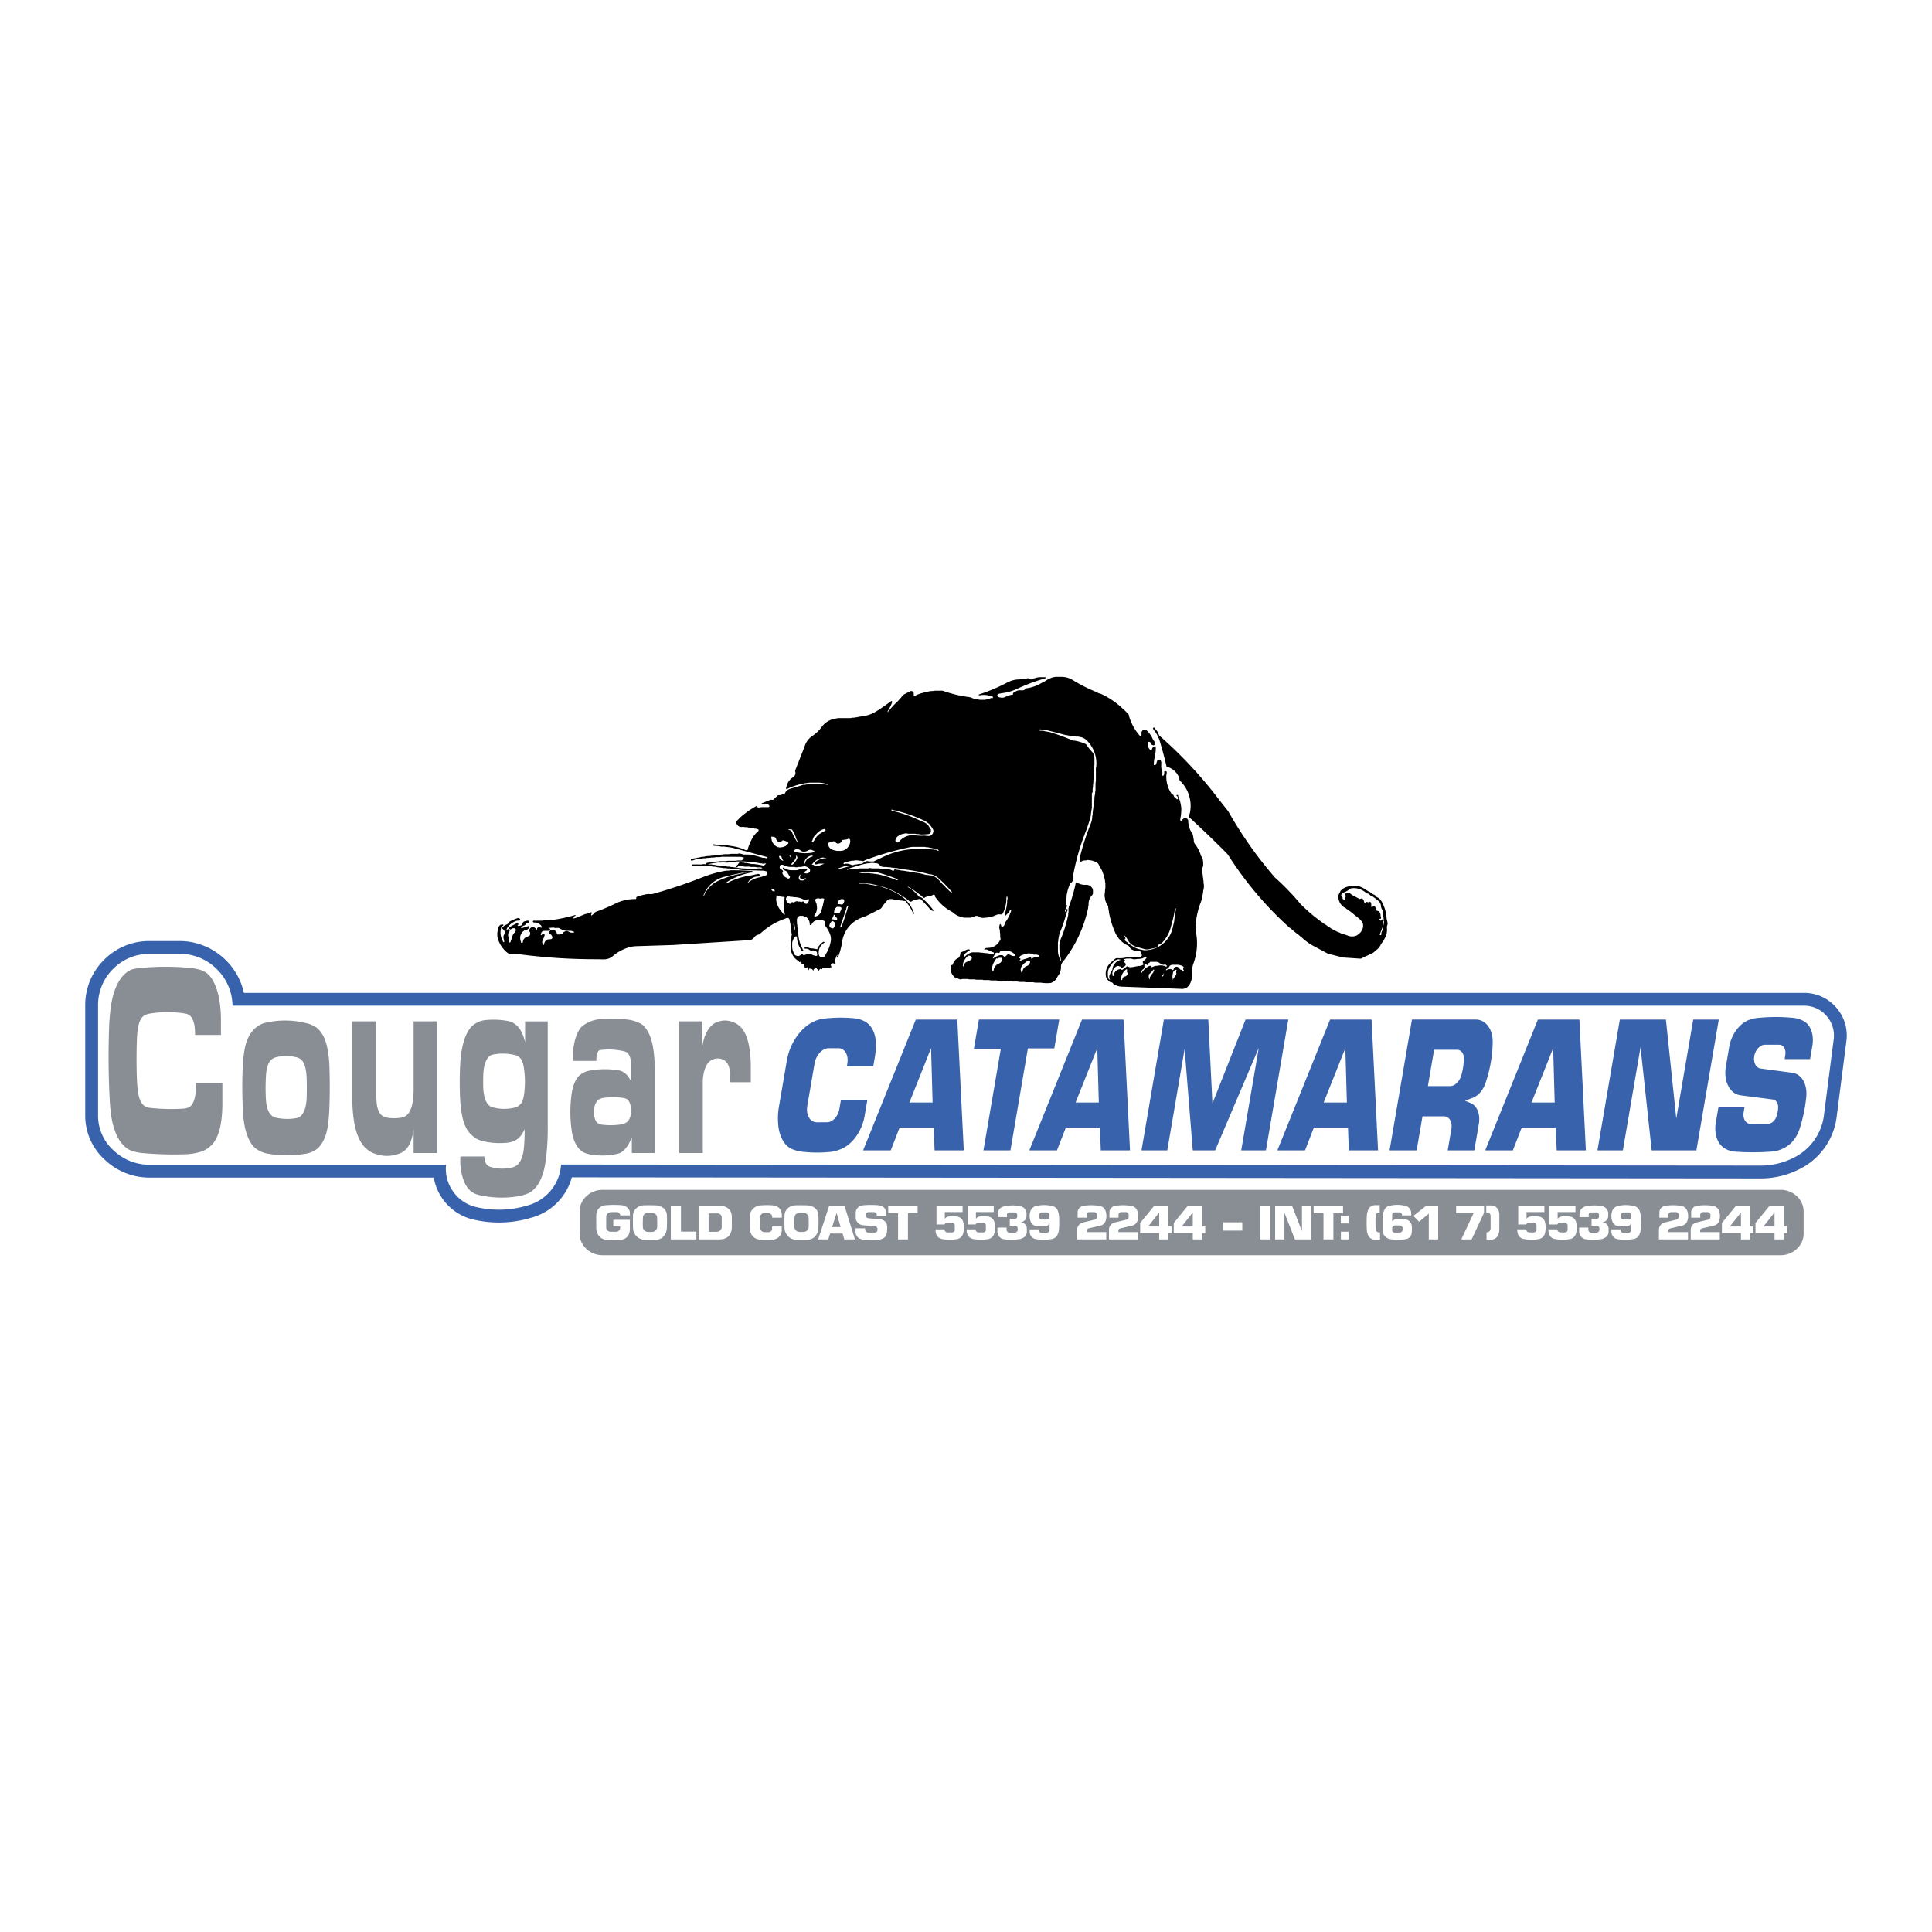
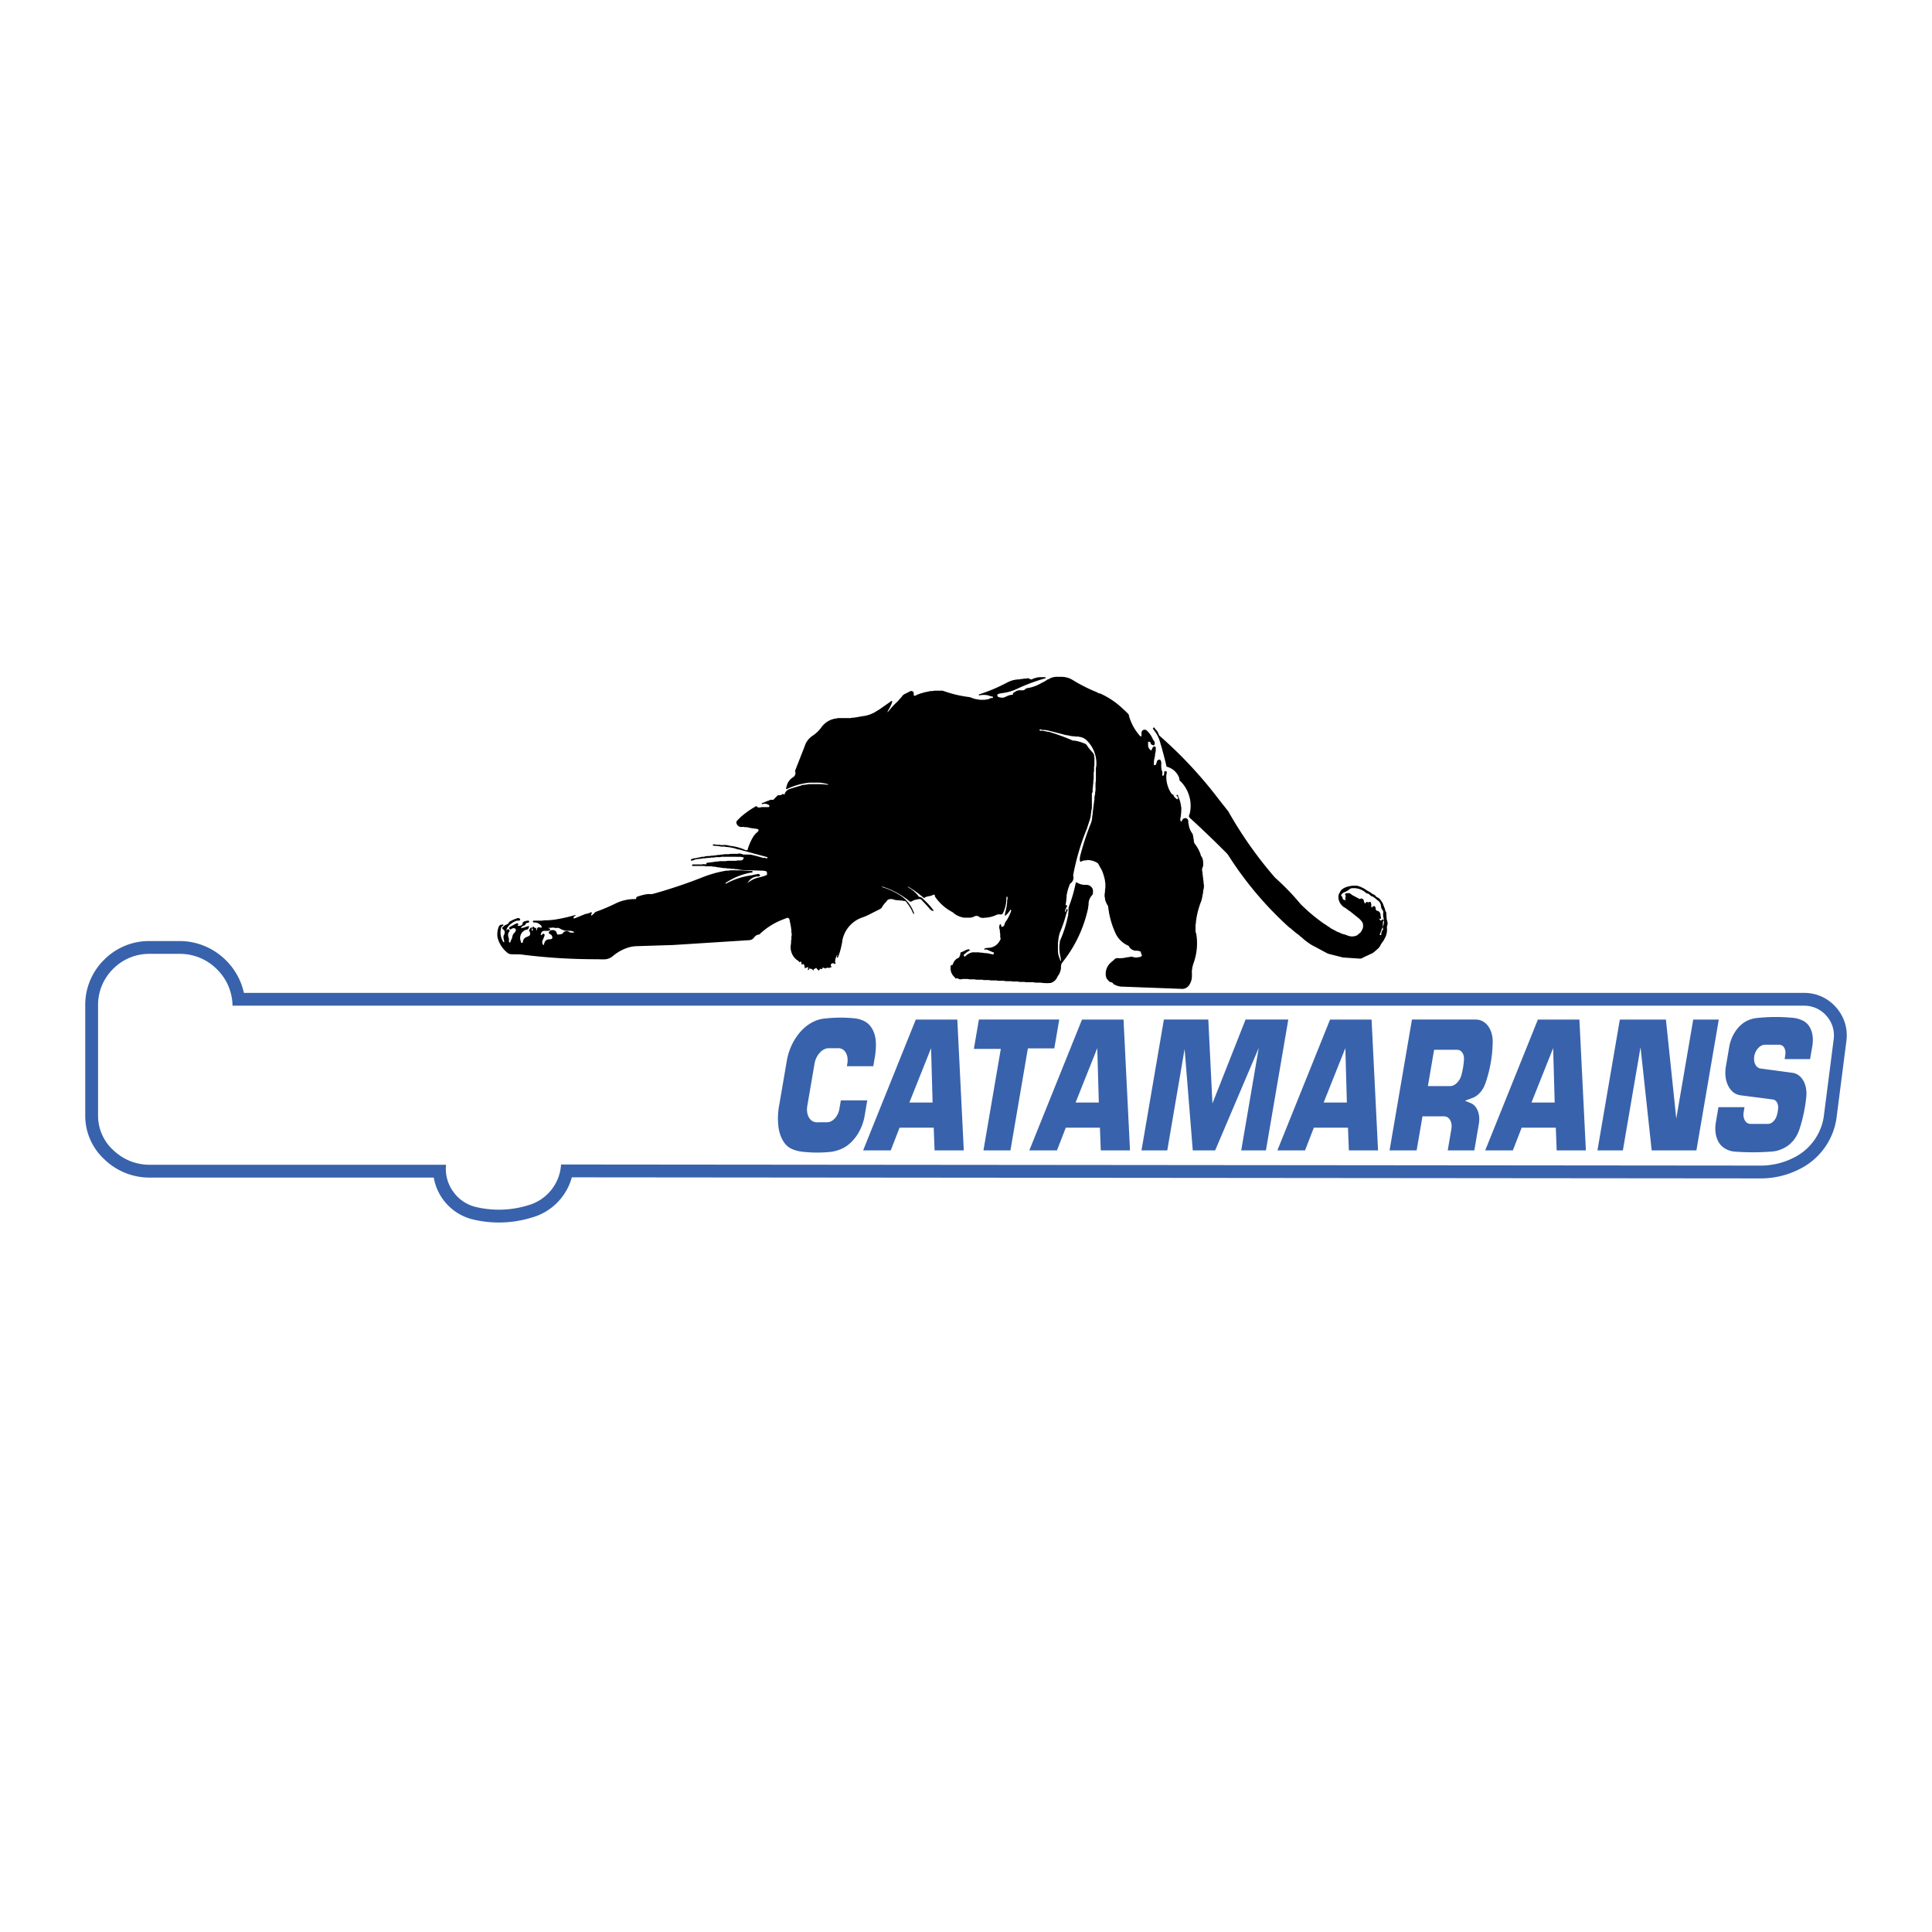
<svg xmlns="http://www.w3.org/2000/svg" width="2500" height="2500" viewBox="0 0 192.756 192.756">
  <g fill-rule="evenodd" clip-rule="evenodd">
    <path fill="#fff" d="M0 0h192.756v192.756H0V0z" />
    <path d="M78.511 105.771c.302-1.68 1.323-3.176 2.597-3.809a3.207 3.207 0 0 1 1.102-.336 14.426 14.426 0 0 1 3.072-.027c.315.037.591.115.875.246.78.342 1.247 1.248 1.233 2.393a7.41 7.41 0 0 1-.098 1.178l-.164.959h-2.634l.048-.281c.066-.41.011-.783-.158-1.07-.169-.289-.423-.441-.73-.443h-.984c-.312.004-.623.164-.891.461-.269.299-.448.68-.515 1.096l-.718 4.193c-.074.445-.017.848.166 1.162.183.312.458.479.791.479l1.01-.004c.27.004.541-.131.777-.385.236-.256.395-.586.456-.945l.146-.855h2.637l-.267 1.562c-.252 1.475-1.181 2.795-2.309 3.279-.394.17-.756.266-1.148.307-.928.086-1.761.082-2.658-.012a3.658 3.658 0 0 1-1.12-.275c-.41-.182-.726-.488-.965-.938a3.676 3.676 0 0 1-.406-1.377 6.887 6.887 0 0 1 .081-2.041l.774-4.517zM90.728 110h2.318l-.153-5.428L90.728 110zm.641-8.279h4.142l.646 13.053h-2.914l-.087-2.264H89.75l-.879 2.264h-2.757l5.255-13.053zm6.75 13.052l1.732-10.125h-2.688l.502-2.928h8.016l-.492 2.877h-2.637l-1.74 10.176h-2.693zm9.192-4.773h2.318l-.154-5.428-2.164 5.428zm.64-8.279h4.143l.646 13.053h-2.914l-.088-2.264h-3.404l-.881 2.264h-2.758l5.256-13.053zm5.936 13.052l2.234-13.053h4.432l.412 8.373 3.305-8.373h4.264l-2.232 13.053h-2.465l1.75-10.227-4.35 10.227h-2.234l-.814-10.117-1.73 10.117h-2.572zM132.061 110h2.316l-.152-5.428-2.164 5.428zm.64-8.279h4.141l.646 13.053h-2.912l-.088-2.264h-3.406l-.879 2.264h-2.758l5.256-13.053zm9.76 6.64h2.215c.24-.004.477-.117.691-.332s.369-.492.449-.811c.133-.508.211-.979.242-1.488.02-.283-.039-.529-.172-.715a.609.609 0 0 0-.527-.277h-2.279l-.619 3.623zm-3.824 6.412l2.234-13.053h6.393c.975.02 1.668.949 1.664 2.221a13.243 13.243 0 0 1-.711 4.092c-.236.725-.734 1.299-1.303 1.504l-.752.283.572.236c.648.27.98 1.135.807 2.1l-.447 2.617h-2.654l.365-2.139c.057-.342.012-.652-.127-.891-.141-.24-.354-.367-.609-.365h-2.148l-.582 3.395h-2.702zM152.795 110h2.316l-.152-5.428-2.164 5.428zm.641-8.279h4.141l.646 13.053h-2.912l-.088-2.264h-3.406l-.879 2.264h-2.758l5.256-13.053zm8.175 0h4.598l1.033 9.881 1.691-9.881h2.551l-2.234 13.053h-4.461l-1.113-10.293-1.762 10.293h-2.537l2.234-13.053zm9.838 8.742h2.602l-.082.479c-.055.318-.016.607.113.834s.324.35.561.355h1.764c.354-.004.721-.354.859-.818a3.27 3.27 0 0 0 .137-.734c.039-.467-.182-.838-.523-.883l-3.219-.416c-.537-.074-.963-.4-1.238-.949-.275-.547-.354-1.219-.227-1.957l.33-1.93c.191-1.109.85-2.105 1.686-2.551a2.875 2.875 0 0 1 1.07-.326 18.002 18.002 0 0 1 3.594-.02c.398.037.744.145 1.092.334.707.395 1.043 1.391.846 2.496l-.221 1.287h-2.537l.062-.41c.045-.277.006-.529-.109-.723a.553.553 0 0 0-.496-.297h-1.441c-.408.004-.834.402-1 .938-.043.139-.064.27-.068.408-.021.553.252.979.662 1.029l3.178.426c.92.135 1.5 1.164 1.367 2.424a15.268 15.268 0 0 1-.656 3.137c-.242.771-.703 1.41-1.285 1.783-.484.301-.949.465-1.443.508a24.21 24.21 0 0 1-3.75.01 2.194 2.194 0 0 1-1.113-.402c-.664-.463-.963-1.453-.768-2.545l.253-1.487z" fill="#3862ab" />
-     <path d="M59.487 122.48l-.001-1.211a1.071 1.071 0 0 1 .052-.342.955.955 0 0 1 .848-.676 9.57 9.57 0 0 1 1.606-.01c.249.02.469.117.642.287a.64.64 0 0 1 .207.457l.001.279h-.97a.303.303 0 0 0-.095-.236.34.34 0 0 0-.247-.098h-.549a.5.5 0 0 0-.354.139.451.451 0 0 0-.147.334v1.061a.399.399 0 0 0 .129.301.454.454 0 0 0 .319.125h.536c.109 0 .21-.039.287-.111a.367.367 0 0 0 .119-.271v-.162h-.68v-.65h1.653v.93a1.354 1.354 0 0 1-.129.566.845.845 0 0 1-.35.375.942.942 0 0 1-.36.121 6.423 6.423 0 0 1-1.543 0 1.042 1.042 0 0 1-.513-.197 1.073 1.073 0 0 1-.388-.543 1.588 1.588 0 0 1-.073-.468zm4.652-.044c.006.123.057.234.149.322s.208.139.339.146c.149.01.286.01.436.004.136-.006.258-.057.353-.148s.146-.209.148-.336a11.23 11.23 0 0 0-.008-.971.44.44 0 0 0-.143-.303.5.5 0 0 0-.323-.133 4.615 4.615 0 0 0-.499.002.48.48 0 0 0-.304.127.42.42 0 0 0-.135.287 9.59 9.59 0 0 0-.013 1.003zm-.988.05c-.011-.42-.009-.801.004-1.221a.972.972 0 0 1 .341-.727 1.16 1.16 0 0 1 .729-.283c.41-.012.782-.012 1.191.004.275.006.523.088.74.248a.91.91 0 0 1 .373.682c.025.471.025.9 0 1.371a1.327 1.327 0 0 1-.259.717c-.19.254-.484.402-.814.416-.394.014-.752.012-1.146-.004a1.136 1.136 0 0 1-.854-.406 1.226 1.226 0 0 1-.305-.797zm3.775-2.203h1.015v2.594h1.537v.781h-2.551v-3.375h-.001zm3.771 2.612h.8a.51.51 0 0 0 .358-.137.467.467 0 0 0 .151-.336v-.955c-.002-.109-.047-.209-.129-.287s-.188-.119-.304-.121h-.876v1.836zm-.998.763v-3.375h2.027c.24.002.459.045.68.135.25.105.434.293.524.537.057.154.083.303.084.469v1.033c0 .25-.062.479-.189.699a.93.93 0 0 1-.575.434c-.16.047-.312.068-.48.068h-2.071zm5.115-2.328c.005-.434.285-.82.711-.984.125-.049.247-.076.382-.086a7.504 7.504 0 0 1 1.122-.008c.117.01.224.029.336.062.307.09.534.324.601.619.024.104.036.199.038.305v.248h-.963v-.072a.382.382 0 0 0-.125-.277.428.428 0 0 0-.295-.113h-.36a.417.417 0 0 0-.297.119.38.38 0 0 0-.12.283v1.084a.41.41 0 0 0 .133.301c.086.08.197.123.319.123h.369c.099 0 .19-.035.26-.1a.329.329 0 0 0 .107-.246v-.221h.964v.404a.907.907 0 0 1-.639.85c-.133.043-.26.068-.401.078a7.166 7.166 0 0 1-.972-.002 2.118 2.118 0 0 1-.427-.072.95.95 0 0 1-.412-.242 1.026 1.026 0 0 1-.234-.355 1.339 1.339 0 0 1-.098-.529v-1.169h.001zm4.444 1.106a.47.47 0 0 0 .149.322.52.52 0 0 0 .338.146c.15.01.286.01.436.004a.538.538 0 0 0 .353-.148.471.471 0 0 0 .148-.336c.011-.334.008-.637-.008-.971a.44.44 0 0 0-.143-.303.5.5 0 0 0-.323-.133 4.615 4.615 0 0 0-.499.002.478.478 0 0 0-.303.127.42.42 0 0 0-.135.287 9.872 9.872 0 0 0-.013 1.003zm-.988.05c-.01-.42-.009-.801.004-1.221a.972.972 0 0 1 .341-.727 1.16 1.16 0 0 1 .729-.283c.409-.012.782-.012 1.191.004.274.006.523.088.74.248.225.17.356.41.373.682.024.471.024.9 0 1.371a1.327 1.327 0 0 1-.259.717c-.19.254-.484.402-.814.416-.394.014-.752.012-1.146-.004a1.136 1.136 0 0 1-.854-.406 1.226 1.226 0 0 1-.305-.797zm4.748-.062h.848l-.396-1.402-.452 1.402zm-.284-2.141h1.515l1.053 3.375h-1.065l-.174-.586h-1.246l-.18.586h-1.009l1.106-3.375zm2.626 2.262h.952v.123c0 .082.033.156.094.217.062.057.14.09.228.09h.645c.129 0 .242-.09.263-.211a.571.571 0 0 0 .004-.189.27.27 0 0 0-.247-.229l-1.204-.107a.807.807 0 0 1-.513-.246.711.711 0 0 1-.205-.506v-.5c0-.285.179-.543.457-.658.122-.049.24-.076.371-.086.45-.031.862-.033 1.312-.004.148.01.282.037.421.086a.685.685 0 0 1 .465.646v.332h-.928l-.002-.105c-.001-.072-.031-.137-.085-.188s-.124-.076-.2-.076h-.527a.317.317 0 0 0-.24.105.28.28 0 0 0-.067.242.337.337 0 0 0 .307.266l1.189.111c.345.035.622.301.652.627.027.279.013.535-.043.811a.663.663 0 0 1-.359.461 1.251 1.251 0 0 1-.496.131c-.471.027-.9.027-1.371.004a1.24 1.24 0 0 1-.433-.105.712.712 0 0 1-.439-.658v-.384h-.001zm4.24 1.113v-2.617h-.982v-.758h2.932v.744h-.964v2.631H89.6zm3.834-3.375h2.607v.645h-1.778v.68a.503.503 0 0 1 .361-.23c.297-.043.573-.043.871 0a.731.731 0 0 1 .612.555c.09.387.085.758-.015 1.141a.77.77 0 0 1-.635.555c-.505.084-.98.078-1.484-.016a.74.74 0 0 1-.579-.525 1.446 1.446 0 0 1-.056-.434h.895c-.004.08.026.154.086.213s.138.09.224.09h.444a.277.277 0 0 0 .193-.076.24.24 0 0 0 .081-.18v-.416a.268.268 0 0 0-.086-.203.29.29 0 0 0-.215-.084h-.468a.257.257 0 0 0-.25.168h-.809v-1.883h.001zm3.103 0h2.608v.645h-1.777v.68a.5.5 0 0 1 .359-.23c.297-.043.574-.043.871 0a.727.727 0 0 1 .611.555c.09.387.086.758-.014 1.141a.77.77 0 0 1-.635.555c-.506.084-.98.078-1.484-.016a.738.738 0 0 1-.578-.525 1.447 1.447 0 0 1-.057-.434h.895a.27.27 0 0 0 .086.213c.059.059.139.09.223.09h.445a.28.28 0 0 0 .193-.076.236.236 0 0 0 .08-.18v-.416a.26.26 0 0 0-.086-.203.29.29 0 0 0-.215-.084h-.467a.255.255 0 0 0-.25.168h-.809v-1.883h.001zm2.975 2.194h.916v.223c0 .076.031.145.09.197a.3.3 0 0 0 .213.082h.5a.3.3 0 0 0 .213-.084.256.256 0 0 0 .088-.201v-.143a.255.255 0 0 0-.084-.189.286.286 0 0 0-.199-.078h-.502v-.676h.512a.238.238 0 0 0 .162-.066.211.211 0 0 0 .066-.154v-.195a.23.23 0 0 0-.074-.162.244.244 0 0 0-.172-.066h-.533a.247.247 0 0 0-.174.068.216.216 0 0 0-.072.162v.236h-.916v-.334c.004-.354.27-.662.633-.74a4.074 4.074 0 0 1 1.598-.023c.367.068.637.379.637.732v.252a.629.629 0 0 1-.172.424.687.687 0 0 1-.426.211c.174.006.33.072.449.191s.182.268.18.432l.002.309a.676.676 0 0 1-.291.561c-.141.1-.291.16-.465.184a5.053 5.053 0 0 1-1.572 0 .615.615 0 0 1-.334-.162.815.815 0 0 1-.271-.611v-.38h-.002zm4.445-.801h.477a.286.286 0 0 0 .201-.082.254.254 0 0 0 .08-.191v-.178a.243.243 0 0 0-.084-.184.283.283 0 0 0-.197-.076h-.477c-.076.002-.145.027-.197.078s-.082.115-.084.186v.186c0 .07.029.137.082.186a.282.282 0 0 0 .199.075zm-1.228.98h.912v.076c0 .07.027.135.078.186a.28.28 0 0 0 .193.076h.496a.324.324 0 0 0 .219-.086.275.275 0 0 0 .088-.209v-.68a.456.456 0 0 1-.441.316h-.777a.714.714 0 0 1-.668-.459 1.55 1.55 0 0 1-.037-1 .786.786 0 0 1 .574-.547 3.279 3.279 0 0 1 1.652.012.737.737 0 0 1 .523.455c.078.219.119.428.129.658.014.375.012.717-.004 1.092a1.55 1.55 0 0 1-.186.697.711.711 0 0 1-.502.363 4.396 4.396 0 0 1-1.629.023.737.737 0 0 1-.617-.703l-.003-.27zm4.74 1.002v-.986a.75.75 0 0 1 .582-.705l1.162-.281a.28.28 0 0 0 .221-.271v-.219a.247.247 0 0 0-.08-.186.278.278 0 0 0-.197-.078h-.463c-.072 0-.139.023-.191.072s-.08.111-.08.18v.305h-.908v-.537a.636.636 0 0 1 .17-.424.716.716 0 0 1 .42-.221 4.888 4.888 0 0 1 1.592.008.742.742 0 0 1 .596.479c.117.33.123.664.02.998a.724.724 0 0 1-.541.494l-1.168.27a.242.242 0 0 0-.193.236v.137h1.961v.73h-2.903v-.001zm3.172 0v-.986a.748.748 0 0 1 .582-.705l1.162-.281a.28.28 0 0 0 .221-.271v-.219a.242.242 0 0 0-.082-.186.277.277 0 0 0-.195-.078h-.463a.27.27 0 0 0-.191.072.24.24 0 0 0-.08.18v.305h-.908v-.537a.636.636 0 0 1 .17-.424.705.705 0 0 1 .418-.221 4.9 4.9 0 0 1 1.594.008.742.742 0 0 1 .596.479c.117.33.123.664.02.998a.726.726 0 0 1-.543.494l-1.168.27a.243.243 0 0 0-.191.236v.137h1.961v.73h-2.903v-.001zm3.908-1.291h1.105v-1.4l-1.105 1.4zm-.795.654v-1.002l1.42-1.736h1.404v2.084h.318v.662h-.318v.629h-.924v-.637h-1.9zm4.144-.654h1.105v-1.4l-1.105 1.4zm-.794.654v-1.002l1.42-1.736h1.404v2.084h.318v.662h-.318v.629h-.924v-.637h-1.9zm4.933-.242v-.83h1.906v.83h-1.906zm4.684-2.496v3.375h-.988v-3.375h.988zm.498 0h1.682l.996 2.555v-2.555h.934v3.375h-1.633l-1.051-2.662v2.662h-.928v-3.375zm4.824 3.375v-2.617h-.982v-.758h2.932v.744h-.963v2.631h-.987zm1.732-2.369h.791v.773h-.791v-.773zm.004 1.598h.789v.771h-.789v-.771zm3.903.068v.725h-.5a.744.744 0 0 1-.691-.451 1.588 1.588 0 0 1-.125-.557 14.216 14.216 0 0 1 0-1.338c.012-.225.059-.43.143-.641a.728.728 0 0 1 .678-.453h.467v.727h-.064c-.09.002-.172.033-.236.092s-.1.135-.104.219c-.025.473-.023.904.006 1.377a.323.323 0 0 0 .105.213.356.356 0 0 0 .232.088h.089v-.001zm1.486.02h.471c.08 0 .152-.029.209-.082a.28.28 0 0 0 .088-.199v-.162c0-.072-.029-.139-.084-.189s-.125-.078-.201-.08h-.457c-.08.002-.152.031-.209.084s-.088.123-.088.197v.17c0 .07.025.135.078.184a.278.278 0 0 0 .193.077zm-1.223-.338v-1.186c0-.283.066-.541.203-.795a.691.691 0 0 1 .445-.342 3.302 3.302 0 0 1 1.617-.01.753.753 0 0 1 .586.719v.238h-.922v-.061a.236.236 0 0 0-.078-.172.256.256 0 0 0-.182-.068h-.463a.264.264 0 0 0-.18.07.246.246 0 0 0-.074.17v.664a.77.77 0 0 1 .586-.268h.381c.178 0 .338.029.502.092a.73.73 0 0 1 .484.604c.031.279.023.537-.025.812a.667.667 0 0 1-.529.516 4.079 4.079 0 0 1-1.625 0 .859.859 0 0 1-.678-.611 1.536 1.536 0 0 1-.048-.372zm4.606 1.021v-2.576l-.963.811-.576-.584 1.303-1.025h1.172v3.375h-.936v-.001zm3.242 0l1.223-2.613h-1.738v-.762h2.783v.721l-1.238 2.654h-1.03zm2.519.022v-.732c.109.004.209-.031.287-.102s.119-.162.119-.264v-1.277a.306.306 0 0 0-.102-.236.352.352 0 0 0-.25-.096h-.084v-.703h.484a.793.793 0 0 1 .744.502c.051.137.076.268.078.412v1.467a1.524 1.524 0 0 1-.111.557.763.763 0 0 1-.711.473h-.454v-.001zm3.163-3.397h2.607v.645h-1.777v.68a.5.5 0 0 1 .361-.23c.297-.043.572-.043.871 0a.73.73 0 0 1 .611.555c.09.387.086.758-.016 1.141a.77.77 0 0 1-.635.555c-.504.084-.98.078-1.484-.016a.742.742 0 0 1-.578-.525 1.48 1.48 0 0 1-.057-.434h.896a.27.27 0 0 0 .086.213.31.31 0 0 0 .223.09h.443a.277.277 0 0 0 .193-.076.238.238 0 0 0 .082-.18v-.416a.268.268 0 0 0-.086-.203.292.292 0 0 0-.215-.084h-.469a.257.257 0 0 0-.25.168h-.809v-1.883h.003zm3.103 0h2.607v.645h-1.777v.68a.5.5 0 0 1 .359-.23c.297-.043.574-.043.871 0a.727.727 0 0 1 .611.555c.092.387.086.758-.014 1.141a.77.77 0 0 1-.635.555c-.506.084-.98.078-1.484-.016a.737.737 0 0 1-.578-.525 1.48 1.48 0 0 1-.057-.434h.895c-.004.08.027.154.086.213s.139.09.225.09h.443a.277.277 0 0 0 .193-.076.236.236 0 0 0 .08-.18v-.416a.26.26 0 0 0-.086-.203.29.29 0 0 0-.215-.084h-.469a.256.256 0 0 0-.248.168h-.809v-1.883h.002zm2.975 2.194h.916v.223c0 .076.031.145.09.197a.3.3 0 0 0 .213.082h.5a.3.3 0 0 0 .213-.084.256.256 0 0 0 .088-.201v-.143a.255.255 0 0 0-.084-.189.286.286 0 0 0-.199-.078h-.502v-.676h.512a.24.24 0 0 0 .162-.066.211.211 0 0 0 .066-.154v-.195a.23.23 0 0 0-.074-.162.244.244 0 0 0-.172-.066h-.533a.247.247 0 0 0-.174.068.216.216 0 0 0-.072.162v.236h-.916v-.334a.786.786 0 0 1 .633-.74 4.074 4.074 0 0 1 1.598-.023c.367.068.637.379.637.732v.252a.629.629 0 0 1-.172.424.687.687 0 0 1-.426.211c.174.006.33.072.449.191s.182.268.18.432l.002.309a.676.676 0 0 1-.291.561c-.141.1-.291.16-.465.184a5.053 5.053 0 0 1-1.572 0 .615.615 0 0 1-.334-.162.815.815 0 0 1-.271-.611v-.38h-.002zm4.445-.801h.477a.286.286 0 0 0 .201-.082.254.254 0 0 0 .08-.191v-.178a.243.243 0 0 0-.084-.184.283.283 0 0 0-.197-.076h-.477c-.076.002-.145.027-.197.078s-.082.115-.084.186v.186c0 .07.029.137.082.186a.284.284 0 0 0 .199.075zm-1.228.98h.912v.076c0 .07.027.135.078.186a.28.28 0 0 0 .193.076h.496a.324.324 0 0 0 .219-.086.275.275 0 0 0 .088-.209v-.68a.456.456 0 0 1-.441.316h-.777a.714.714 0 0 1-.668-.459 1.55 1.55 0 0 1-.037-1 .786.786 0 0 1 .574-.547 3.279 3.279 0 0 1 1.652.012.737.737 0 0 1 .523.455c.078.219.119.428.129.658.014.375.012.717-.004 1.092a1.55 1.55 0 0 1-.186.697.715.715 0 0 1-.502.363 4.396 4.396 0 0 1-1.629.023.737.737 0 0 1-.617-.703l-.003-.27zm4.74 1.002v-.986a.75.75 0 0 1 .582-.705l1.162-.281a.28.28 0 0 0 .221-.271v-.219a.247.247 0 0 0-.08-.186.278.278 0 0 0-.197-.078h-.463c-.072 0-.139.023-.191.072s-.08.111-.08.18v.305h-.908v-.537a.636.636 0 0 1 .17-.424.716.716 0 0 1 .42-.221 4.888 4.888 0 0 1 1.592.008.742.742 0 0 1 .596.479c.117.33.123.664.02.998a.726.726 0 0 1-.543.494l-1.166.27a.242.242 0 0 0-.193.236v.137h1.961v.73h-2.903v-.001zm3.172 0v-.986a.748.748 0 0 1 .582-.705l1.162-.281a.28.28 0 0 0 .221-.271v-.219a.242.242 0 0 0-.082-.186.277.277 0 0 0-.195-.078h-.463a.27.27 0 0 0-.191.072.24.24 0 0 0-.08.18v.305h-.908v-.537a.636.636 0 0 1 .17-.424.704.704 0 0 1 .42-.221 4.888 4.888 0 0 1 1.592.008.742.742 0 0 1 .596.479c.117.33.123.664.02.998a.726.726 0 0 1-.543.494l-1.168.27a.243.243 0 0 0-.191.236v.137h1.961v.73h-2.903v-.001zm3.908-1.291h1.105v-1.4l-1.105 1.4zm-.795.654v-1.002l1.42-1.736h1.404v2.084h.318v.662h-.318v.629h-.924v-.637h-1.9zm4.144-.654h1.105v-1.4l-1.105 1.4zm-.794.654v-1.002l1.42-1.736h1.404v2.084h.318v.662h-.318v.629h-.924v-.637h-1.9zm2.5-4.31a2.33 2.33 0 0 1 1.629.637c.441.414.676.949.676 1.537v2.174c0 .586-.236 1.121-.676 1.537a2.338 2.338 0 0 1-1.629.637H60.129a2.34 2.34 0 0 1-1.629-.637 2.082 2.082 0 0 1-.675-1.537v-2.174c0-.588.235-1.123.675-1.537a2.333 2.333 0 0 1 1.629-.637h117.516zM22.043 103.256h-2.581l-.014-.482c-.025-.703-.253-1.301-.575-1.5a1.101 1.101 0 0 0-.41-.156 11.079 11.079 0 0 0-3.458-.002 1.898 1.898 0 0 0-.573.174c-.337.17-.6.705-.691 1.408a12.23 12.23 0 0 0-.083 1.02 54.731 54.731 0 0 0 0 3.928c.019.43.05.818.102 1.236.093.77.383 1.354.753 1.518.19.086.366.131.562.146 1.131.113 2.162.133 3.294.059.172-.016.327-.061.495-.143.376-.18.651-.881.662-1.689l.013-.736h2.646v2.139c-.002.576-.037 1.1-.11 1.656-.14 1.07-.48 1.924-.958 2.402-.372.359-.735.582-1.142.693a6.173 6.173 0 0 1-1.298.229c-1.545.057-2.952.02-4.496-.119a4.315 4.315 0 0 1-1.057-.23c-.3-.104-.566-.285-.837-.572-.415-.424-.737-1.049-.971-1.881a8.5 8.5 0 0 1-.267-1.375 17.367 17.367 0 0 1-.104-1.264 81.53 81.53 0 0 1-.069-6.941c.018-.773.071-1.475.169-2.221.181-1.406.614-2.535 1.23-3.207.381-.408.765-.633 1.192-.696.213-.035.406-.06.62-.079a25.898 25.898 0 0 1 4.758-.012c.332.028.633.076.963.156.217.047.412.123.623.242.643.357 1.151 1.285 1.408 2.572.134.695.2 1.375.205 2.123v1.604h-.001zm4.499 3.976c-.053.814-.058 1.57-.016 2.389.009.189.027.361.056.541.081.494.247.877.475 1.09.14.131.277.211.43.252a5.21 5.21 0 0 0 2.077.053.858.858 0 0 0 .412-.195c.233-.18.414-.529.52-1 .054-.242.085-.48.095-.748a29.46 29.46 0 0 0 .005-1.994 6.562 6.562 0 0 0-.082-.85c-.09-.535-.287-.939-.544-1.115a1.105 1.105 0 0 0-.314-.148 4.292 4.292 0 0 0-2.13-.025 1.139 1.139 0 0 0-.409.207c-.202.146-.361.43-.464.824-.059.229-.094.46-.111.719zm-2.149-2.466c.122-.703.333-1.268.628-1.682.167-.242.333-.422.524-.57.295-.238.576-.385.891-.461a8.638 8.638 0 0 1 4.285.07c.272.07.517.18.779.348.225.146.42.35.611.641.264.412.453.932.571 1.576.102.533.159 1.049.181 1.621a56.66 56.66 0 0 1-.002 4.264 16.437 16.437 0 0 1-.149 1.738c-.086.578-.231 1.064-.442 1.479-.231.443-.484.746-.783.941a2.52 2.52 0 0 1-.951.369 11.337 11.337 0 0 1-3.863-.006 2.694 2.694 0 0 1-1.041-.428c-.336-.209-.618-.576-.856-1.117a5.75 5.75 0 0 1-.388-1.33 8.862 8.862 0 0 1-.131-1.127 41.31 41.31 0 0 1-.028-4.838c.026-.524.078-.994.164-1.488zm10.762-2.868h2.391v7.383c.001.258.012.494.034.748.029.328.099.611.211.848.099.215.213.359.35.441.205.115.395.182.606.213a4.55 4.55 0 0 0 1.189-.008c.179-.021.34-.074.513-.17.35-.189.622-.732.73-1.455a8.08 8.08 0 0 0 .088-1.195v-6.805h2.335v13.137h-2.336v-2.424c-.093.943-.389 1.711-.809 2.102a1.65 1.65 0 0 1-.584.371c-.861.32-1.67.32-2.532 0a2.434 2.434 0 0 1-.89-.57c-.552-.529-.954-1.477-1.14-2.689a14.528 14.528 0 0 1-.158-2.271v-7.656h.002zm16.295 3.385a5.04 5.04 0 0 0-2.313-.059c-.208.039-.394.193-.559.463-.118.189-.206.42-.266.705a4.438 4.438 0 0 0-.084.645 16.71 16.71 0 0 0-.018 1.398c.007.305.038.582.096.861.064.322.164.578.301.775.147.211.303.338.48.389a4.393 4.393 0 0 0 2.334.027c.182-.049.345-.152.509-.328.145-.15.251-.395.311-.711.055-.303.09-.59.11-.91a9.35 9.35 0 0 0-.005-1.318 8.355 8.355 0 0 0-.114-.875c-.066-.361-.189-.641-.355-.807a.904.904 0 0 0-.427-.255zm.937-3.377h2.261v10.582a23.523 23.523 0 0 1-.206 3.324c-.158 1.207-.534 2.17-1.065 2.736-.251.271-.498.447-.777.553a5.08 5.08 0 0 1-1.052.273 9.997 9.997 0 0 1-3.781-.152 1.856 1.856 0 0 1-.813-.406c-.376-.295-.671-.834-.86-1.578a5.847 5.847 0 0 1-.156-1.857h2.388c.011.398.132.744.31.885a.828.828 0 0 0 .31.162 4.208 4.208 0 0 0 2.174.043c.15-.035.285-.098.429-.195.372-.268.642-.916.718-1.727a16.64 16.64 0 0 0 .074-1.887c-.254.561-.557.926-.916 1.107a2.17 2.17 0 0 1-.768.232 7.15 7.15 0 0 1-2.605-.182c-.424-.109-.801-.355-1.181-.766-.351-.373-.611-.963-.761-1.727a10.767 10.767 0 0 1-.195-1.568 33.29 33.29 0 0 1 .006-3.684c.031-.596.103-1.129.223-1.676.247-1.135.703-1.947 1.277-2.273a2.326 2.326 0 0 1 1.087-.359 7.814 7.814 0 0 1 2.173.102c.283.047.539.17.804.383.403.32.715.92.903 1.732v-2.077h-.001zm9.795 7.635a7.146 7.146 0 0 0-1.992-.004 1.045 1.045 0 0 0-.47.176c-.119.082-.219.213-.306.4-.113.244-.168.564-.158.904.01.34.084.641.211.855a.573.573 0 0 0 .212.221c.119.061.229.096.351.113.68.084 1.301.076 1.981-.025.173-.031.33-.094.496-.203a.813.813 0 0 0 .242-.264c.142-.234.219-.586.212-.963-.007-.379-.098-.717-.248-.926a.542.542 0 0 0-.218-.191 1.301 1.301 0 0 0-.313-.093zm-5.037-3.693a8 8 0 0 1 .155-1.789c.181-.891.528-1.537.97-1.812.474-.309.921-.48 1.416-.543a14.737 14.737 0 0 1 2.977.025c.42.055.801.172 1.21.375.193.096.361.24.529.459.362.461.62 1.131.76 1.969.109.699.158 1.371.154 2.107v8.396h-2.278v-1.59c-.225.596-.492 1.037-.822 1.35a1.143 1.143 0 0 1-.515.293 4.41 4.41 0 0 1-.573.117 6.874 6.874 0 0 1-2.171-.012 2.427 2.427 0 0 1-.775-.246c-.241-.129-.448-.342-.645-.66-.253-.396-.425-.924-.51-1.562a13.152 13.152 0 0 1-.007-3.512c.122-.924.438-1.645.865-1.979.309-.23.603-.363.93-.414a8.314 8.314 0 0 1 2.926-.025c.133.021.253.062.383.129.329.166.609.49.851.988v-1.666c0-.621-.215-1.17-.506-1.287a1.325 1.325 0 0 0-.322-.098 6.63 6.63 0 0 0-2.276-.098c-.096.012-.181.092-.249.234a1.308 1.308 0 0 0-.116.52l-.014.33h-2.347v.001zm10.628-3.95h2.256v2.803c.092-.824.311-1.51.64-2 .234-.336.476-.555.754-.68.562-.25 1.095-.27 1.661-.064a2.1 2.1 0 0 1 .753.451c.452.416.783 1.186.932 2.174.095.602.139 1.178.139 1.811v1.58H72.83v-.822c-.002-.451-.111-.861-.295-1.098-.144-.189-.291-.309-.458-.365-.396-.143-.771-.104-1.157.121-.462.254-.792 1.133-.802 2.135v7.092h-2.343v-13.138h-.002z" fill="#898e95" />
    <path d="M23.198 100.338h156.818a2.935 2.935 0 0 1 2.23 1.033c.57.658.816 1.494.697 2.357l-.99 7.711a5.482 5.482 0 0 1-3.039 4.086 7.255 7.255 0 0 1-3.252.766l-119.686-.109a4.508 4.508 0 0 1-3.299 4.072 9.885 9.885 0 0 1-5.283.146 3.864 3.864 0 0 1-2.215-1.564 3.863 3.863 0 0 1-.676-2.627H14.947c-1.375 0-2.628-.5-3.628-1.443a4.657 4.657 0 0 1-1.536-3.42v-11.074a5.043 5.043 0 0 1 1.5-3.602 5.04 5.04 0 0 1 3.599-1.503h3.099a5.191 5.191 0 0 1 3.656 1.529 5.187 5.187 0 0 1 1.561 3.642zm33.853 17.125a5.74 5.74 0 0 1-4.023 4.021 11.123 11.123 0 0 1-5.95.154 5.207 5.207 0 0 1-3.8-4.15H14.946a6.456 6.456 0 0 1-4.504-1.793 5.915 5.915 0 0 1-1.938-4.34v-11.088a6.298 6.298 0 0 1 1.875-4.501 6.298 6.298 0 0 1 4.5-1.878h3.109c3.038.032 5.7 2.202 6.344 5.172h155.689c1.246.008 2.377.531 3.191 1.473s1.168 2.135.998 3.369l-.992 7.723a6.748 6.748 0 0 1-3.746 5.049 8.46 8.46 0 0 1-3.807.896l-118.614-.107z" fill="#3862ab" />
    <path d="M55.223 92.541a.5.5 0 0 0 .291.037l.219.002c.042.018.08.037.12.06.181.104.36.173.563.22a.528.528 0 0 0 .19.009h.282c.073 0 .141.013.209.038l.201.071a.065.065 0 0 1-.024.045.072.072 0 0 1-.049.016.876.876 0 0 1-.364-.016.53.53 0 0 0-.587-.052.231.231 0 0 0-.104.114.16.16 0 0 1-.146.1.971.971 0 0 1-.4.048.233.233 0 0 1-.084-.182.39.39 0 0 0-.354-.255 1.322 1.322 0 0 0-.218.012.35.35 0 0 0-.218.243.14.14 0 0 0 .063.102c.064.043.124.08.19.119.052.067.087.14.105.224a.163.163 0 0 1-.118.196.805.805 0 0 1-.213.024.457.457 0 0 0-.401.224.7.7 0 0 0-.1.314c-.014.015-.033.022-.054.021s-.039-.013-.049-.03a.452.452 0 0 1-.027-.451c.087-.173.15-.337.203-.522a1.377 1.377 0 0 1-.075-.096.15.15 0 0 0-.144.008.15.15 0 0 0-.073.124.111.111 0 0 1-.078-.031.103.103 0 0 1-.031-.078.18.18 0 0 0 .047-.109.316.316 0 0 1 .316-.219h.347a.3.3 0 0 0 .194-.068.092.092 0 0 0 .034-.089.088.088 0 0 0-.064-.07.245.245 0 0 0-.109-.028.047.047 0 0 1 .026-.039.046.046 0 0 1 .047.002l.437-.038zm35.389-4.072a9.73 9.73 0 0 1 1.494 1.071c.033.028.07.045.113.051a.461.461 0 0 1 .215-.118c.064-.016.122-.033.185-.053.142-.011.27-.042.4-.098a.203.203 0 0 1 .18-.057c.022.019.047.03.075.034a.265.265 0 0 0 .045.206c.442.628.98 1.106 1.657 1.47a.794.794 0 0 1 .158.112c.163.146.337.25.543.324a.515.515 0 0 0 .219.075c.12.048.238.07.368.071h.506c.142-.011.271-.042.401-.1a.456.456 0 0 1 .553.034.28.28 0 0 0 .211.066.407.407 0 0 0 .182.025.459.459 0 0 1 .111-.017c.426-.017.811-.11 1.199-.289a.58.58 0 0 1 .328-.046.576.576 0 0 0 .219-.014.385.385 0 0 0 .105-.139 3.42 3.42 0 0 0 .328-1.472.507.507 0 0 1 .018-.122.056.056 0 0 1 .059-.016.054.054 0 0 1 .037.049v.184a.81.81 0 0 0-.037.328 5.72 5.72 0 0 1-.186.995.912.912 0 0 0-.033.207.154.154 0 0 0 .037.146l.219-.219c.084-.096.154-.187.227-.291-.002-.027.006-.054.025-.072s.047-.026.072-.021a.108.108 0 0 1 .039.093 4.07 4.07 0 0 1-.559 1.116.67.67 0 0 0-.094.194c0 .086-.035.163-.1.22s-.146.082-.23.072a.37.37 0 0 0-.109-.292.606.606 0 0 0-.07.509c.033.109.045.215.033.329a.516.516 0 0 1 .037.209c-.002.103 0 .197.002.3a.328.328 0 0 1 .033.182l-.1.182a1.304 1.304 0 0 1-1.1.679 2.2 2.2 0 0 0-.271.026.215.215 0 0 0-.15.096c-.004.018 0 .035.012.049s.027.023.045.023a.2.2 0 0 1 .189-.022l.248.104c.082.048.162.083.254.111a.297.297 0 0 0 .182.062.187.187 0 0 1-.035.218.566.566 0 0 0-.182-.036l-.256-.062a2.58 2.58 0 0 0-.473-.048 1.096 1.096 0 0 0-.365-.036.579.579 0 0 0-.203-.036h-.451a.532.532 0 0 0-.214.014 1.442 1.442 0 0 0-.696.423.205.205 0 0 1-.11-.182c.14-.134.277-.245.437-.353a.313.313 0 0 0 .167-.121.062.062 0 0 0-.009-.046.06.06 0 0 0-.04-.025.388.388 0 0 0-.197.012c-.101.033-.19.072-.285.123a1.648 1.648 0 0 1-.292.128.314.314 0 0 0-.109.063.844.844 0 0 1-.116.433.251.251 0 0 1-.146.116.282.282 0 0 0-.068.032.967.967 0 0 0-.434.621.367.367 0 0 0-.218.109v.327c.021.316.161.596.4.801.035.053.069.1.109.146.087-.045.19-.041.273.012s.176.072.273.059a.48.48 0 0 1 .187-.033h.468a.738.738 0 0 0 .224.035h.468a.685.685 0 0 0 .225.037h.541a.627.627 0 0 0 .223.035h.469a.678.678 0 0 0 .223.037h.506a.678.678 0 0 0 .223.037h.504a.694.694 0 0 0 .225.037h.504a.62.62 0 0 0 .203.035h.453a.576.576 0 0 0 .205.037h.451c.09.023.174.035.268.035h.643a.678.678 0 0 0 .223.037h.469c.334.053.645.066.98.039a.257.257 0 0 0 .068-.014.992.992 0 0 0 .609-.523c.049-.104.104-.193.17-.285a.767.767 0 0 0 .127-.273c.074-.164.105-.328.098-.509a.686.686 0 0 1 .145-.456 13.01 13.01 0 0 0 2.553-5.368.785.785 0 0 0 .02-.221.519.519 0 0 0 .037-.209 1.256 1.256 0 0 1 .35-.902.35.35 0 0 0 .084-.163l.004-.255a.509.509 0 0 0-.105-.332.695.695 0 0 0-.6-.285 1.526 1.526 0 0 1-.902-.233.084.084 0 0 0-.105.013 14.836 14.836 0 0 1-.672 2.345.88.88 0 0 0-.057.308v.296a1.425 1.425 0 0 0-.035.182.378.378 0 0 1-.025.218 11.999 11.999 0 0 1-.752 2.371.742.742 0 0 0-.061.36.546.546 0 0 0-.037.2v.346c.014.292.053.556.119.84a.908.908 0 0 1 .027.289c.01.014.01.032.002.047s-.021.024-.039.026a4.193 4.193 0 0 0-.127-.378 1.892 1.892 0 0 1-.127-.69v-.789a.74.74 0 0 0 .035-.292 1.23 1.23 0 0 0 .031-.149c.031-.234.086-.444.176-.664.236-.564.414-1.092.572-1.683.037-.14.082-.264.139-.396a.134.134 0 0 0-.043-.168.233.233 0 0 0-.109.218.067.067 0 0 1-.02.054.066.066 0 0 1-.053.02.233.233 0 0 1 0-.183c.041-.102.084-.191.139-.286a.35.35 0 0 0 .043-.187h-.146c.051-.32.084-.611.105-.934l.002-.013a.346.346 0 0 1 .027-.182 3.93 3.93 0 0 1 .256-.874.301.301 0 0 1 .086-.171.686.686 0 0 0 .295-.722.401.401 0 0 1-.002-.169 23.488 23.488 0 0 1 1.352-4.562l.293-.9c.057-.169.09-.328.107-.505.023-.226.053-.431.1-.653l.002-1.347a.381.381 0 0 1 .014-.171.162.162 0 0 0 .059-.157V78.7a1.09 1.09 0 0 0 .037-.364c.033-.16.045-.31.035-.474a.713.713 0 0 0 .037-.229v-.571a.51.51 0 0 0 .035-.201v-.346a.974.974 0 0 0 .037-.268v-.642c-.018-.062-.027-.119-.037-.182a.237.237 0 0 0-.061-.219.966.966 0 0 0-.146-.201 4.006 4.006 0 0 1-.51-.649.383.383 0 0 0-.182-.153 4.569 4.569 0 0 0-1.031-.308.444.444 0 0 1-.244-.032 21.501 21.501 0 0 0-2.305-.84.338.338 0 0 1-.182-.027 1.697 1.697 0 0 1-.254-.048 1.507 1.507 0 0 0-.443-.04.075.075 0 0 1-.059-.025.071.071 0 0 1 .023-.111c.02-.01.043-.01.062 0a.628.628 0 0 0 .342.058.445.445 0 0 1 .219.033.648.648 0 0 1 .17.019c.619.153 1.182.298 1.797.464a.345.345 0 0 1 .182.028c.09.01.168.025.256.047.135.032.262.044.4.037a.548.548 0 0 0 .254.032.602.602 0 0 1 .256.03c.281.033.529.153.729.354a3.212 3.212 0 0 1 .945 2.607.51.51 0 0 0-.035.201v1.256a1.063 1.063 0 0 0-.037.281v.666a.81.81 0 0 0-.037.328c-.059.194-.082.38-.072.583a.778.778 0 0 0-.037.292.738.738 0 0 0-.035.291.707.707 0 0 0-.037.292.596.596 0 0 0-.035.255 1.152 1.152 0 0 0-.037.182.527.527 0 0 1-.035.291c0 .267-.045.51-.143.758a26.027 26.027 0 0 0-1.057 3.229 1.291 1.291 0 0 0-.041.309.366.366 0 0 0 .027.219c.01.039.043.069.082.073a.632.632 0 0 1 .4-.137.893.893 0 0 0 .184-.02.244.244 0 0 1 .182-.014c.348.021.658.128.943.328l.395.717c.125.307.213.596.283.919a.775.775 0 0 1 .018.209.618.618 0 0 1 .035.205v.414a1.144 1.144 0 0 0-.035.364c-.037.172-.049.334-.037.51a.67.67 0 0 1 .039.255c.064.24.16.448.299.655l.006.028c.021.205.051.39.092.591a.344.344 0 0 0 .027.182c.133.657.318 1.241.59 1.853a2.53 2.53 0 0 0 1.35 1.329.804.804 0 0 0 .764.479.792.792 0 0 1 .357.067.333.333 0 0 0 .082.023.644.644 0 0 0 .064.255.23.23 0 0 1 .045.146.324.324 0 0 1-.291.145 1.202 1.202 0 0 1-.4.037 1.131 1.131 0 0 0-.184-.037.462.462 0 0 0-.363-.002 2.585 2.585 0 0 0-.404.056 2.591 2.591 0 0 1-.75.053.597.597 0 0 0-.193.016.844.844 0 0 0-.254.205 5.508 5.508 0 0 0-.25.208 1.491 1.491 0 0 0-.512 1.297.797.797 0 0 0 .287.535.366.366 0 0 0 .219.143.248.248 0 0 1 .215.113.35.35 0 0 0 .223.156c.227.113.457.17.711.17l5.844.219a.845.845 0 0 0 .824-.381c.18-.273.268-.57.268-.896v-.324a1.055 1.055 0 0 1 .035-.4.35.35 0 0 1 .025-.184c.025-.122.055-.232.096-.35a5.86 5.86 0 0 0 .279-2.963.635.635 0 0 1-.072-.293v-.616a.6.6 0 0 0 .037-.255c.084-.7.238-1.328.49-1.986.09-.231.143-.453.17-.7.043-.149.064-.291.068-.446.059-.194.082-.38.072-.583a1.04 1.04 0 0 1-.035-.364.702.702 0 0 1-.037-.291.742.742 0 0 1-.037-.292.846.846 0 0 1-.035-.328.593.593 0 0 1 .014-.471.591.591 0 0 0 .059-.277l-.006-.219a1.237 1.237 0 0 0-.15-.562.343.343 0 0 1-.102-.218 3.73 3.73 0 0 0-.625-1.129 1.984 1.984 0 0 0-.053-.182.98.98 0 0 0-.045-.327.955.955 0 0 0-.039-.255.503.503 0 0 0-.092-.244 1.867 1.867 0 0 1-.346-.921c-.031-.082-.041-.164-.031-.25a.299.299 0 0 0-.117-.263.297.297 0 0 0-.283-.046.396.396 0 0 0-.26.341.232.232 0 0 1-.141-.252c.08-.396.113-.764.104-1.168a.397.397 0 0 1-.021-.089 3.018 3.018 0 0 0-.254-.922.57.57 0 0 1-.051-.227.168.168 0 0 0-.184.036.35.35 0 0 1 .18.325.294.294 0 0 1-.07.075 1.268 1.268 0 0 1-.219-.182.373.373 0 0 1-.143-.182.088.088 0 0 0-.016-.07.092.092 0 0 0-.059-.039.453.453 0 0 1-.191-.174 3.037 3.037 0 0 1-.465-1.792.561.561 0 0 0 .037-.219.154.154 0 0 0-.037-.146.192.192 0 0 0-.219.036.501.501 0 0 1-.012.255.137.137 0 0 1-.047.116.142.142 0 0 1-.123.03v-.218a.455.455 0 0 0-.062-.328 2.346 2.346 0 0 1-.041-.674.548.548 0 0 0-.115-.382.302.302 0 0 0-.314.146 2.728 2.728 0 0 1-.061.219.224.224 0 0 1-.098.168.663.663 0 0 1-.146.014c-.02-.273.006-.525.078-.79a.93.93 0 0 0 .031-.302c.057-.182.08-.356.072-.546a.216.216 0 0 0-.072-.219.172.172 0 0 0-.195.058.692.692 0 0 0-.123.234.207.207 0 0 0-.045.109.585.585 0 0 1-.328-.533v-.341a.991.991 0 0 1 .109.002c.035.018.07.028.109.034.012.031.021.06.029.092a.29.29 0 0 0 .189.197.139.139 0 0 1 .107.039.183.183 0 0 0 .119-.145.444.444 0 0 0-.057-.292.87.87 0 0 1-.152-.232 2.442 2.442 0 0 0-.596-.827.308.308 0 0 0-.332-.047.311.311 0 0 0-.184.284v.349c-.037.001-.07 0-.107-.002a.59.59 0 0 1-.088-.085 5.127 5.127 0 0 1-1.055-1.952.304.304 0 0 0-.092-.214l-.332-.332a.986.986 0 0 1-.135-.113 8.029 8.029 0 0 0-2.307-1.571.599.599 0 0 1-.326-.127 15.851 15.851 0 0 1-2.42-1.22 2.155 2.155 0 0 0-1.148-.319h-.547a3.538 3.538 0 0 0-.254.042c-.16.039-.299.098-.438.186a.625.625 0 0 0-.236.111 1.935 1.935 0 0 1-.455.253 3.95 3.95 0 0 1-1.422.534.279.279 0 0 0-.211.083.503.503 0 0 1-.189.126 1.386 1.386 0 0 1-.295.007.85.85 0 0 0-.615.197.182.182 0 0 0-.145.244 1.512 1.512 0 0 0-.596.143c-.107.05-.207.093-.316.137a.952.952 0 0 1-.557-.059.161.161 0 0 1-.098-.161.157.157 0 0 1 .121-.144l.279-.062a4.856 4.856 0 0 0 1.582-.446c.932-.433 1.809-.76 2.795-1.042a.062.062 0 0 0 .033-.024.066.066 0 0 0 .008-.039c-.002-.015-.01-.026-.02-.036s-.023-.014-.037-.014h-.502a1.586 1.586 0 0 0-.539.107.307.307 0 0 0-.191.072.217.217 0 0 1-.225.024 3.23 3.23 0 0 0-.209-.092.413.413 0 0 0-.219.032 1.281 1.281 0 0 0-.4.039.601.601 0 0 0-.256.036c-.447.006-.852.11-1.246.32-.922.487-1.799.857-2.789 1.178-.014.004-.023.012-.029.024s-.008.025-.006.038a.053.053 0 0 0 .023.03c.012.007.023.01.037.007.236-.05.459-.06.697-.03.117.014.219.04.326.083.088.032.17.051.262.06.021.001.039.011.053.027s.021.036.02.057a.08.08 0 0 1-.027.053.08.08 0 0 1-.059.018.405.405 0 0 0-.246.052.668.668 0 0 1-.314.091.485.485 0 0 0-.16.032h-.453a.573.573 0 0 1-.203-.037 2.065 2.065 0 0 1-.664-.162 1.258 1.258 0 0 0-.325-.086c-.776-.1-1.473-.259-2.215-.506l-.291-.096a.566.566 0 0 0-.255-.025h-.571a.72.72 0 0 0-.23.037 1.261 1.261 0 0 0-.401.039c-.118.03-.226.052-.346.071a.772.772 0 0 0-.2.061c-.276.063-.52.151-.771.279a.163.163 0 0 1-.175-.013v-.196a.237.237 0 0 0-.062-.163.234.234 0 0 0-.156-.079.308.308 0 0 0-.219.065l-.48.24a.671.671 0 0 0-.27.245.93.93 0 0 1-.194.216 2.617 2.617 0 0 1-.334.371c-.255.234-.47.466-.685.738a1.852 1.852 0 0 1-.222.238.452.452 0 0 1 .067-.179c.168-.269.295-.529.402-.827a.085.085 0 0 0-.019-.087.083.083 0 0 0-.086-.021 1.54 1.54 0 0 1-.222.173l-.994.694a.88.88 0 0 1-.167.093 3.177 3.177 0 0 1-1.406.543 9.047 9.047 0 0 0-.67.121.544.544 0 0 0-.218.037 1.065 1.065 0 0 0-.364.036h-1.183a.572.572 0 0 0-.201.036 2.119 2.119 0 0 0-1.522.876c-.253.347-.54.621-.896.859a1.935 1.935 0 0 0-.79 1.067l-.926 2.36a.236.236 0 0 0 .009.191.511.511 0 0 1-.234.518c-.314.191-.53.48-.626.835l-.072.265c-.006.023.001.049.02.064s.045.019.067.009a6.73 6.73 0 0 1 2.26-.636.888.888 0 0 1 .163 0h.727c.147 0 .281.013.426.041.176.032.335.066.508.11a.034.034 0 0 1 .021.014.038.038 0 0 1 .005.025.03.03 0 0 1-.014.021.037.037 0 0 1-.025.006 7.207 7.207 0 0 0-.816-.071h-.996a.57.57 0 0 0-.2.036.6.6 0 0 0-.255.037.671.671 0 0 0-.401.073c-.384.108-.731.212-1.11.333a.774.774 0 0 0-.538.574l-.079-.047c-.037-.021-.079-.024-.119-.01s-.071.043-.086.083a1.528 1.528 0 0 1-.253.025.19.19 0 0 0-.182.064l-.289.289a.208.208 0 0 1-.221.109.474.474 0 0 0-.328.073 2.866 2.866 0 0 0-.415.16 1.243 1.243 0 0 1-.277.095.058.058 0 0 0-.017.064.058.058 0 0 0 .053.04.753.753 0 0 1 .692.114c.006.038.013.072.021.11a.144.144 0 0 1-.166.072h-.541a.683.683 0 0 0-.224.037c-.062 0-.12 0-.182-.002a.27.27 0 0 1-.182-.144 8.843 8.843 0 0 0-1.566 1.093l-.351.351a.279.279 0 0 0-.076.275.494.494 0 0 0 .215.296c.109.07.232.096.359.074a.48.48 0 0 1 .252.024c.139-.008.266.004.401.039.162.042.312.068.479.083a.36.36 0 0 1 .103.024.827.827 0 0 1 .364.073.13.13 0 0 1 .022.146 1.02 1.02 0 0 1-.218.217.476.476 0 0 0-.132.147.974.974 0 0 0-.161.201 5.438 5.438 0 0 0-.542 1.199.566.566 0 0 0-.026.13.154.154 0 0 1-.146.036.333.333 0 0 1-.182-.063 4.974 4.974 0 0 0-1.493-.376 1.416 1.416 0 0 0-.619-.074 1.123 1.123 0 0 1-.4-.032 1.748 1.748 0 0 1-.473-.036h-.105a.06.06 0 0 0-.039.106.325.325 0 0 0 .144.038c.176.004.335.017.509.04.108.037.214.05.329.038.101-.01.194 0 .29.032.422.026.803.103 1.202.244.089.006.169.022.255.05l2.694.727a.766.766 0 0 0 .021.095.312.312 0 0 1-.166.011.53.53 0 0 0-.292-.034 18.174 18.174 0 0 0-1.238-.327l-.729-.002a.611.611 0 0 0-.218-.073.395.395 0 0 0-.328.002h-.643c-.093 0-.178.012-.268.036h-.378a.572.572 0 0 0-.205.037.81.81 0 0 0-.328.036.81.81 0 0 0-.328.037.716.716 0 0 0-.291.036 1.063 1.063 0 0 0-.364.037 1.666 1.666 0 0 0-.583.072.942.942 0 0 0-.317.034 1.85 1.85 0 0 1-.265.051l-.255.059a1.076 1.076 0 0 0-.437.112c-.021.019-.028.048-.021.076a.075.075 0 0 0 .057.054.701.701 0 0 0 .217-.051c.191-.078.378-.116.584-.117a4.97 4.97 0 0 1 .437-.071.794.794 0 0 0 .328-.037c.151.009.289-.002.437-.036.151.009.29-.003.437-.036h.346a.551.551 0 0 0 .201-.037l1.93.002c.112.028.214.05.328.071a.187.187 0 0 0-.05.109.314.314 0 0 1-.299.184 1.75 1.75 0 0 0-.489.035h-.701a1.07 1.07 0 0 0-.282.037h-.54a.705.705 0 0 0-.224.036 1.28 1.28 0 0 0-.297.017 8.97 8.97 0 0 1-.781.102.097.097 0 0 0-.077.046.1.1 0 0 0-.01.09.105.105 0 0 1-.1.028.762.762 0 0 0-.265-.016.566.566 0 0 1-.255.025h-.765a.176.176 0 0 0-.057.107.164.164 0 0 0 .166.039h.936c.093 0 .177.012.266.037h.504c.079 0 .15.011.224.036.126-.005.242.008.363.041.086.021.167.033.256.034l.474.071a1.09 1.09 0 0 1 .364.036c.139-.01.267.001.401.037a1.17 1.17 0 0 1 .4.036.828.828 0 0 1 .328.036c.253.043.486.062.742.062l1.626.047a.8.8 0 0 1 .223.03c.06.017.115.03.176.043a.322.322 0 0 0 .034.109c.005.075.006.143.002.218a.667.667 0 0 1-.182.098c-.232.08-.446.141-.685.195a2.43 2.43 0 0 0-1.063.544.158.158 0 0 1 .062-.109 1.13 1.13 0 0 1 .99-.547.31.31 0 0 0 .15-.035c.02-.02.03-.046.029-.074a.098.098 0 0 0-.031-.072.18.18 0 0 0-.217-.062.344.344 0 0 1-.182.027 3.687 3.687 0 0 1-.508.113 7.26 7.26 0 0 0-2.479.832c-.015-.014-.022-.033-.021-.054s.013-.038.03-.049a6.675 6.675 0 0 1 2.322-.979c.094-.021.181-.033.277-.039a.078.078 0 0 0 .052-.023.076.076 0 0 0 .021-.053.072.072 0 0 0-.021-.052.075.075 0 0 0-.05-.025 26.98 26.98 0 0 1-.491-.034 18.372 18.372 0 0 0-1.1-.039h-.504a.688.688 0 0 0-.224.037c-.128-.008-.245 0-.371.022-.768.138-1.455.332-2.182.616a49.522 49.522 0 0 1-4.959 1.667.964.964 0 0 1-.354.033 1.144 1.144 0 0 0-.298.009 5.065 5.065 0 0 0-1.012.274.166.166 0 0 0-.036.182.151.151 0 0 0-.075.034 4.282 4.282 0 0 0-1.987.433c-.653.321-1.263.58-1.948.825a.324.324 0 0 0-.141.095 1.145 1.145 0 0 1-.328.288.114.114 0 0 1 .012-.173.083.083 0 0 0 .031-.054.089.089 0 0 0-.013-.061c-.012-.019-.029-.031-.05-.036s-.042-.003-.062.007a1.353 1.353 0 0 1-.463.15.427.427 0 0 0-.106.029l-.897.369a.828.828 0 0 1-.236.06c0-.051.003-.097.014-.146a.343.343 0 0 1 .17-.123.037.037 0 0 0 .017-.024c.002-.01.001-.02-.003-.029s-.013-.016-.023-.019a.048.048 0 0 0-.029.001 15.29 15.29 0 0 1-1.779.413 6.287 6.287 0 0 1-1.232.109.724.724 0 0 0-.23.037h-.91a.172.172 0 0 0-.057.109c.031.06.101.091.167.073a.756.756 0 0 1 .546.207.365.365 0 0 1 .182.303.784.784 0 0 1-.236-.029.179.179 0 0 0-.143.015.182.182 0 0 0-.09.113c-.02.065-.032.125-.041.193a.047.047 0 0 1-.039-.026.052.052 0 0 1 .002-.047.546.546 0 0 0-.036-.219.188.188 0 0 1-.098.057.405.405 0 0 1-.084-.129h-.182l.002.182a.192.192 0 0 0 .071.109.08.08 0 0 1-.058.076.076.076 0 0 1-.087-.04.346.346 0 0 1 .034-.109.193.193 0 0 0-.071-.182 1.238 1.238 0 0 0-.218.291.185.185 0 0 0 .062.146.392.392 0 0 1 .056.238.246.246 0 0 1-.135.2c-.08.042-.155.075-.24.105a.56.56 0 0 0-.361.549.151.151 0 0 0-.075.034.158.158 0 0 1-.107-.034.488.488 0 0 0-.03-.16.846.846 0 0 1 .013-.637.854.854 0 0 1 .446-.456.252.252 0 0 1 .118-.023.29.29 0 0 0 .204-.147.291.291 0 0 0 .015-.251.238.238 0 0 1-.146.062l-.374.124a.658.658 0 0 1-.245.033.142.142 0 0 1 .073-.109.52.52 0 0 1 .247-.143.214.214 0 0 0 .149-.148.155.155 0 0 1 .156-.11.213.213 0 0 0 .138-.04.156.156 0 0 0 .059-.106.144.144 0 0 0-.143-.077 1.831 1.831 0 0 0-.387.091.313.313 0 0 0-.144.205.192.192 0 0 1-.128.177.809.809 0 0 1-.384.042.41.41 0 0 0 .109-.182.174.174 0 0 0-.21-.05c-.245.122-.464.24-.7.378-.006.038-.013.071-.021.109a.364.364 0 0 0 .093.11.189.189 0 0 0 .146-.062.462.462 0 0 1 .246-.062.2.2 0 0 1 .188.159.335.335 0 0 1-.082.218 3.928 3.928 0 0 1-.16.182.826.826 0 0 0-.124.353.327.327 0 0 1-.04.125 1.186 1.186 0 0 0-.139.36.084.084 0 0 1-.083.025.082.082 0 0 1-.061-.062 7.144 7.144 0 0 1-.003-.207.639.639 0 0 0-.04-.233.685.685 0 0 1-.028-.388.39.39 0 0 1 .141-.228.22.22 0 0 0-.182-.219l-.146.146a.745.745 0 0 1 .174-.391 1.9 1.9 0 0 1 .759-.554.553.553 0 0 1 .251-.04.312.312 0 0 0 .164-.035.1.1 0 0 0 .029-.064.096.096 0 0 0-.019-.067.218.218 0 0 0-.243-.084 3.836 3.836 0 0 0-.821.363 2.536 2.536 0 0 0-.114.177.845.845 0 0 1-.213.12.607.607 0 0 0-.221.138l-.182.182a.588.588 0 0 0 .208.218.469.469 0 0 1 .001.448 1.264 1.264 0 0 0-.061.135.933.933 0 0 0 .036.364.955.955 0 0 1 .034.255.127.127 0 0 1-.09-.027.122.122 0 0 1-.046-.083 1.72 1.72 0 0 1-.191-1.238.308.308 0 0 1 .219-.292.075.075 0 0 0-.036-.132.394.394 0 0 1-.183.025.385.385 0 0 0-.228.232 2.12 2.12 0 0 0-.114 1.02 2.84 2.84 0 0 0 .975 1.539.67.67 0 0 0 .429.158c.288.007.55.01.838.009 2.67.342 5.117.495 7.808.488.193.011.369.014.562.012.339 0 .647-.114.905-.334a4.425 4.425 0 0 1 1.38-.795 3.198 3.198 0 0 1 1.034-.188l3.592-.114 7.598-.484a.622.622 0 0 0 .453-.234l.146-.17a.738.738 0 0 1 .354-.16.214.214 0 0 0 .156-.106 7.04 7.04 0 0 1 2.294-1.411l.338-.134a.189.189 0 0 1 .218.064.37.37 0 0 1 .074.242c.084.333.138.642.17.983a.885.885 0 0 0 .034.328.319.319 0 0 1-.032.182c-.002.09-.003.173-.002.264a.551.551 0 0 1-.036.209 1.93 1.93 0 0 1-.022.394 1.595 1.595 0 0 0 .605 1.525c.106.055.189.13.255.23a.166.166 0 0 1 .182-.037.403.403 0 0 0 .032.109.319.319 0 0 1-.032.109c.03.029.074.039.113.023a.314.314 0 0 1 .105-.023c.097.096.137.23.109.365a.109.109 0 0 0 .109.024c.077-.028.146-.06.218-.099a.134.134 0 0 1 .025.146.289.289 0 0 0-.025.105.059.059 0 0 0 .034.053.057.057 0 0 0 .062-.016.188.188 0 0 0 .014-.105.105.105 0 0 1 .114-.023.621.621 0 0 0 .175.037.81.81 0 0 1 .147.168.104.104 0 0 0 .025-.107.14.14 0 0 1 .121-.078.219.219 0 0 1 .182-.07.138.138 0 0 0 .073.109l.146.146a.425.425 0 0 0 .109-.182c.077 0 .146.012.218.035a.132.132 0 0 0 .037-.109c-.004-.004-.005-.011-.005-.018a.02.02 0 0 1 .008-.016c.004-.005.01-.008.017-.008s.012.002.018.006a.343.343 0 0 1 .218.072.154.154 0 0 0 .109-.037.399.399 0 0 1 .218-.033.153.153 0 0 0 .183-.025.213.213 0 0 1 .109-.014.075.075 0 0 0 .023-.05.066.066 0 0 0-.017-.052.182.182 0 0 1-.041-.158.172.172 0 0 1 .103-.125.263.263 0 0 1 .295.057.076.076 0 0 0 .053-.027.074.074 0 0 0 .015-.059.346.346 0 0 0-.053-.132c.02-.086.03-.167.034-.255l.058-.177a.944.944 0 0 1 .078-.175.225.225 0 0 0 .019-.057.03.03 0 0 1 .013-.02.026.026 0 0 1 .023-.002.026.026 0 0 1 .018.016.027.027 0 0 1-.001.023.548.548 0 0 0-.055.151.067.067 0 0 0 .006.042.057.057 0 0 0 .033.026.06.06 0 0 0 .042-.003.063.063 0 0 0 .029-.031c.185-.464.309-.904.393-1.396a.346.346 0 0 0 .028-.182 3.026 3.026 0 0 1 2.008-2.393c.203-.068.383-.143.575-.238l1.179-.592a.533.533 0 0 0 .252-.273c.117-.175.239-.324.387-.473a.803.803 0 0 1 .148-.18.502.502 0 0 1 .255-.075 1.67 1.67 0 0 1 .255.012c.168.071.334.104.517.102a.66.66 0 0 1 .212.032.83.83 0 0 1 .328.036.696.696 0 0 1 .182.014.433.433 0 0 1 .147.168c.259.317.452.639.61 1.016a.311.311 0 0 0 .08.113.111.111 0 0 0 .032-.071.118.118 0 0 0-.022-.075 3.379 3.379 0 0 0-1.475-1.793 7.205 7.205 0 0 0-1.702-.756.044.044 0 0 1 .026-.038.045.045 0 0 1 .046.004 8.107 8.107 0 0 1 2.669 1.445c.07.057.17.061.244.01.114-.076.23-.126.364-.157l.341-.064a.295.295 0 0 1 .314.148c.28.284.526.551.785.855a.596.596 0 0 0 .165.135.291.291 0 0 0 .216.029 6.916 6.916 0 0 0-1.056-1.166.535.535 0 0 0-.328-.207.257.257 0 0 1-.194-.157 3.643 3.643 0 0 0-.999-.829.026.026 0 0 1-.011-.014.032.032 0 0 1 .002-.017c.003-.006.008-.009.014-.011s.015-.001.02.002zM136.852 90.502c.004.013.014.022.025.029s.025.008.037.005a.253.253 0 0 1 .08-.12 2.1 2.1 0 0 0 .119-.021.313.313 0 0 1 .141.276.2.2 0 0 0 .107.187c.062.013.119.03.178.056a.45.45 0 0 1 .195.351c.004.078.014.148.033.224a.169.169 0 0 1-.004.163.238.238 0 0 1-.129.014c-.008-.005-.02-.007-.029-.005a.03.03 0 0 0-.021.019c.041.032.074.063.111.101.021.033.047.06.078.083a.444.444 0 0 0 .119-.143l.16.086a.78.78 0 0 0-.021-.25 1.33 1.33 0 0 1-.033-.44.36.36 0 0 0-.092-.349.85.85 0 0 1-.133-.432.364.364 0 0 0-.045-.161.625.625 0 0 0-.229-.309 3.92 3.92 0 0 1-.301-.248.933.933 0 0 1-.205-.154 1.218 1.218 0 0 1-.178-.054 1.599 1.599 0 0 0-.143-.118.388.388 0 0 0-.326-.154 1.822 1.822 0 0 0-1.549-.507.5.5 0 0 0-.152.087c-.145.12-.291.209-.465.279a.863.863 0 0 0-.258.154.371.371 0 0 0-.119.175.229.229 0 0 0 .088.131.146.146 0 0 1 .053.151.2.2 0 0 0 .156.167.325.325 0 0 0 .145.037.095.095 0 0 0-.021-.107.366.366 0 0 1 .021-.199.232.232 0 0 0-.064-.265.194.194 0 0 1 .188-.119c.088-.013.168-.017.256-.013.094.039.17.092.24.166l.705.38a.147.147 0 0 0 .176.014.173.173 0 0 1 .215.03.21.21 0 0 1 .109.182.713.713 0 0 0 .111.254.054.054 0 0 0 .045-.005l.068-.128a.546.546 0 0 1 .088-.017.27.27 0 0 0 .305-.021.211.211 0 0 1 .107.182c.025.07.029.14.012.212a.14.14 0 0 0 .046.144zm-.317-.335a.21.21 0 0 1 .066.049.045.045 0 0 1-.051-.001.045.045 0 0 1-.015-.048zm1.5 1.672a.2.2 0 0 1 .035.184.83.83 0 0 1-.1.4c-.016-.009-.023-.024-.025-.041a.048.048 0 0 1 .018-.045l.01-.311a.337.337 0 0 1 .062-.187zm-.082.617c.002.098.02.188.057.278a.16.16 0 0 0-.102.111.715.715 0 0 0-.092.405.09.09 0 0 1-.082.049.089.089 0 0 1-.08-.053l.299-.79zm-2.537-4.083c.363.101.678.255.98.481l.332.178c.109.101.225.175.361.23a.313.313 0 0 1 .15.121.493.493 0 0 0 .205.162c.092.036.166.09.227.165.121.147.217.292.307.459.035.107.07.204.115.308.059.138.1.269.129.417a.568.568 0 0 1 .092.186c.002.237.016.452.049.687a.823.823 0 0 1 .066.284.346.346 0 0 1-.01.231.63.63 0 0 0-.045.306c.035.349-.029.676-.193.985l-.172.319a2.26 2.26 0 0 0-.291.441 1.076 1.076 0 0 1-.24.313 9.794 9.794 0 0 1-.424.368.775.775 0 0 1-.168.105l-.938.437a.36.36 0 0 1-.258.087l-1.697-.114-1.348-.339a1.16 1.16 0 0 1-.285-.11l-1.529-.818a6.531 6.531 0 0 1-1.021-.792.326.326 0 0 1-.127-.088.807.807 0 0 0-.131-.117 8.81 8.81 0 0 1-.777-.638.993.993 0 0 1-.203-.147 35.032 35.032 0 0 1-6.006-7.123 1.402 1.402 0 0 0-.189-.238 104.2 104.2 0 0 0-3.67-3.521.247.247 0 0 1-.059-.291.822.822 0 0 0 .07-.208 3.479 3.479 0 0 0-.926-3.14.239.239 0 0 1-.125-.194.752.752 0 0 0-.068-.276 1.79 1.79 0 0 0-1.209-.997 40.5 40.5 0 0 0-.676-2.537 3.16 3.16 0 0 0-.617-1.143.164.164 0 0 0-.068-.106.107.107 0 0 1 .039-.096.105.105 0 0 1 .102-.019.881.881 0 0 0 .146.198c.113.113.195.24.252.39.027.072.055.136.09.204a42.77 42.77 0 0 1 5.908 6.323l.957 1.213.033.047a40.133 40.133 0 0 0 4.654 6.594 24.486 24.486 0 0 1 2.551 2.642c.732.73 1.455 1.338 2.303 1.933a.245.245 0 0 1 .047.044c.127.056.234.127.336.221.115.052.213.117.305.204l.619.332c.086.046.17.078.264.101.125.077.25.129.391.164.146.036.277.079.418.136.311.129.646.123.951-.019l.332-.277c.055-.074.102-.144.148-.223a.886.886 0 0 0 .064-.766 1.728 1.728 0 0 0-.4-.452l-.85-.685a.628.628 0 0 1-.209-.152.62.62 0 0 1-.207-.152 1.252 1.252 0 0 1-.742-1.111.713.713 0 0 1 .1-.39l.141-.256c.148-.159.32-.271.527-.343a2.614 2.614 0 0 1 1.117-.138z" />
-     <path d="M100.012 94.871h.447c.273-.001.521.099.719.289a.227.227 0 0 1 .107.221h-.201a.335.335 0 0 1-.17-.045 1.261 1.261 0 0 0-.355-.137 2.957 2.957 0 0 1-.293.255.165.165 0 0 1-.145-.073.188.188 0 0 0-.182-.073.586.586 0 0 0-.4.073 1.36 1.36 0 0 0-.332.167 1.16 1.16 0 0 1-.143.087.305.305 0 0 1 .061-.204.79.79 0 0 0 .119-.224.226.226 0 0 1 .23-.155.934.934 0 0 1 .209.036.26.26 0 0 0 .076-.119c.01-.028.031-.05.059-.062s.057-.012.084 0l.11-.036zm2.511.255h.199c.133 0 .254.032.373.094.059.034.129.04.193.015a.707.707 0 0 1 .4.11c0 .037 0 .07-.002.107.002.005 0 .01-.002.015a.023.023 0 0 1-.014.007c-.006 0-.012-.001-.014-.005a.02.02 0 0 1-.006-.015.833.833 0 0 0-.4.062.49.49 0 0 0-.182.05.344.344 0 0 1-.135.091.346.346 0 0 0-.084-.057.162.162 0 0 0 .055-.107.142.142 0 0 0-.055-.039.166.166 0 0 0-.109.06 3.36 3.36 0 0 1-.459.158 2.139 2.139 0 0 0-.342.122l-.219.099c0-.077.041-.147.109-.183a.113.113 0 0 0-.072-.096.16.16 0 0 1-.074-.05.243.243 0 0 1 .07-.141.62.62 0 0 1 .246-.147 9.88 9.88 0 0 1 .524-.15zm-5.935.219a.597.597 0 0 1 .226.029.215.215 0 0 1 .029.396c-.105.08-.214.136-.34.177a.5.5 0 0 0-.272.206.271.271 0 0 0-.045.176.196.196 0 0 1-.071.109.153.153 0 0 1-.036-.146.624.624 0 0 1 .055-.316c.109-.247.255-.451.454-.631zm3.058.218h.256a.21.21 0 0 1 .076.212.506.506 0 0 1-.316.36.817.817 0 0 0-.527.666.085.085 0 0 1-.037.062.075.075 0 0 1-.068.01.363.363 0 0 0-.035-.107 1.202 1.202 0 0 1 .104-.629c.092-.198.195-.367.332-.538a.132.132 0 0 0 .215-.036zm2.987.255a1.893 1.893 0 0 0-.641.506.605.605 0 0 0-.135.295.242.242 0 0 0 0 .219l.047.182c.018.018.043.025.066.018s.039-.029.041-.055a.66.66 0 0 1 .439-.602.49.49 0 0 0 .32-.373.214.214 0 0 0-.029-.154l-.108-.036zM117.234 90.611a.074.074 0 0 1 .074.03.071.071 0 0 1 0 .079.6.6 0 0 1-.037.255c.008.144-.006.275-.043.415a2.356 2.356 0 0 0-.07.425 1.526 1.526 0 0 1-.043.252l-.123.532a2.85 2.85 0 0 1-2.598 2.199h-.291a3.934 3.934 0 0 0-.273-.06 2.157 2.157 0 0 1-.895-.372 2.565 2.565 0 0 0-.197-.129.807.807 0 0 1-.236-.202 5.361 5.361 0 0 1-.242-.177.246.246 0 0 1-.086-.117.12.12 0 0 0 .107-.123.24.24 0 0 0-.074-.168.22.22 0 0 1-.07-.146c.039.005.07.035.076.073.115.098.201.209.27.345.195.39.541.661.967.759l.01.004.707.202c.188.051.369.051.557-.001.105-.03.205-.05.314-.066.125-.018.236-.053.352-.11a.246.246 0 0 0 .135-.222.14.14 0 0 1 .109-.039c.16-.067.291-.162.404-.292a3.624 3.624 0 0 0 .823-1.649c.174-.571.291-1.104.373-1.697zm-6.117 6.08a.433.433 0 0 1 .109-.145.379.379 0 0 1 .219-.145.198.198 0 0 1 .219.008.494.494 0 0 0 .182.027.712.712 0 0 0 .004.113.073.073 0 0 0 .068.068.98.98 0 0 1 .256-.193.313.313 0 0 0 .143-.171c.004-.063-.016-.122-.057-.171s-.096-.078-.158-.084l.182-.182a.42.42 0 0 1-.182-.109l.291-.07.291-.002a.537.537 0 0 1 .254.029.693.693 0 0 0 .377.033 1 1 0 0 1 .197-.023c.168-.001.32-.021.48-.064a1.21 1.21 0 0 1 .33-.12.07.07 0 0 1 .073.073c-.027.033-.053.064-.078.101a.666.666 0 0 1-.182.173.388.388 0 0 0-.141.164.194.194 0 0 1 .051.109c.021.036.041.07.059.109a.838.838 0 0 1-.51.156.346.346 0 0 1-.182.027 3.525 3.525 0 0 1-.467.088.39.39 0 0 0-.08.02.706.706 0 0 1-.4-.109 7.74 7.74 0 0 0-.4.293.179.179 0 0 1-.104.059.171.171 0 0 1-.115-.023c.012-.012.016-.029.008-.043s-.025-.021-.041-.018a1.737 1.737 0 0 0-.299.088.581.581 0 0 0-.371.52.147.147 0 0 1-.135.107.818.818 0 0 0-.025-.225.23.23 0 0 1 .023-.176.332.332 0 0 1 .111-.292zm-.133.057c.031-.51.428-.936.934-1.003a.86.86 0 0 1-.262-.027.214.214 0 0 0-.174.027.678.678 0 0 0-.438.291.998.998 0 0 0-.193.255 1.264 1.264 0 0 0-.322.898l.008.23a4 4 0 0 1 .057.195.176.176 0 0 0 .16.133.516.516 0 0 1-.039-.502c.084-.175.168-.331.269-.497zm3.776-.785h.566c.154 0 .295.052.41.154.105.092.23.139.369.138a.496.496 0 0 1 .184-.009.404.404 0 0 1 .113.086c.016.018.02.044.01.066s-.031.037-.057.037a.307.307 0 0 1-.176-.061 1.283 1.283 0 0 0-.729-.011.62.62 0 0 0-.365.073.97.97 0 0 0-.182.072.135.135 0 0 0-.137-.147.41.41 0 0 0-.174.049 1.81 1.81 0 0 0-.709.68.116.116 0 0 1-.012-.145.392.392 0 0 1 .156-.225.477.477 0 0 0 .145-.176c.008-.102.008-.191.002-.292a.15.15 0 0 1 .121-.04.31.31 0 0 1 .17.076c.053 0 .1-.028.123-.075a.133.133 0 0 0-.014-.144.198.198 0 0 0 .186-.106zm2.258.292h.432c.242.001.465.073.66.218-.045.045-.068.102-.068.164s.023.121.068.164a.12.12 0 0 1-.027.084.057.057 0 0 1-.066.016.055.055 0 0 1-.029-.062.173.173 0 0 0-.168-.084.27.27 0 0 1-.15-.12.361.361 0 0 0-.256-.179.277.277 0 0 0-.323.274.113.113 0 0 1-.092.051.108.108 0 0 1-.09-.049.245.245 0 0 0-.219-.041.485.485 0 0 0-.268.084.165.165 0 0 1-.098.027.197.197 0 0 1 .076-.131.401.401 0 0 0 .234-.201.4.4 0 0 1 .384-.215zm-4.625.436a.093.093 0 0 1 .055.064.087.087 0 0 1-.018.082c-.01.078.01.154.059.219a.203.203 0 0 1-.049.219.264.264 0 0 1-.193.146.328.328 0 0 0-.266.252l-.025.109a.095.095 0 0 1-.08-.023.094.094 0 0 1-.029-.076c.014-.404.214-.763.546-.992zm2.693.038c.033.006.057.029.064.061s-.002.064-.027.084a.739.739 0 0 1-.164.273c-.084.094-.15.189-.205.303a.327.327 0 0 0-.035.191.322.322 0 0 1-.033.07.14.14 0 0 1-.037-.109.471.471 0 0 1-.035-.254.217.217 0 0 1 .109-.219c.132-.131.246-.256.363-.4zm2.185.037a.117.117 0 0 1 .109 0 .491.491 0 0 1-.023.174.232.232 0 0 0 .02.189.618.618 0 0 1-.082.188 7.36 7.36 0 0 1-.205.285.203.203 0 0 0-.037.182.045.045 0 0 1-.039-.025.05.05 0 0 1 .004-.047 1.727 1.727 0 0 0-.037-.182c-.01-.139 0-.266.037-.4a.39.39 0 0 1 .253-.364zm-1.128.291a1.483 1.483 0 0 1-.145.219.169.169 0 0 0-.037.145c.037 0 .07-.016.092-.045s.027-.066.018-.1l.072-.219zM88.942 80.779a.413.413 0 0 1 .218.048c1.093.247 2.063.582 3.077 1.061.129.062.239.134.347.228a.504.504 0 0 1 .193.193c.125.136.223.274.309.438a.356.356 0 0 1 .007.327.447.447 0 0 1-.421.333 1.721 1.721 0 0 1-.417-.041 4.998 4.998 0 0 1-.963-.025 1.775 1.775 0 0 0-1.625.668.203.203 0 0 1-.324-.212.638.638 0 0 1 .224-.352 1.2 1.2 0 0 1 .649-.265.448.448 0 0 1 .328-.009c.087.013.167.017.255.011h.451c.072 0 .137.012.205.037.126-.008.243.003.364.037.283.009.542-.005.823-.042a.276.276 0 0 0 .234-.322.283.283 0 0 0-.084-.255 6.064 6.064 0 0 1-.16-.255.577.577 0 0 0-.23-.219.949.949 0 0 0-.3-.162 1.929 1.929 0 0 1-.254-.103 12.396 12.396 0 0 0-2.431-.902l-.347-.087a.393.393 0 0 1-.125-.057.224.224 0 0 1-.003-.073zm-6.7 1.93a.27.27 0 0 1 .146.109.615.615 0 0 1-.219.146l-.326.194a1.294 1.294 0 0 0-.47.471c-.089.156-.182.29-.296.428a.311.311 0 0 1-.07-.075.163.163 0 0 1 .057-.143c.049-.25.178-.461.377-.619.208-.261.478-.432.801-.511zm-3.569.037h.263a.14.14 0 0 1 .138.109c.147.223.25.446.324.703.027.096.063.181.114.267a.572.572 0 0 1 .072.196.095.095 0 0 1-.084-.073 5.31 5.31 0 0 1-.488-.937.312.312 0 0 0-.265-.192.061.061 0 0 1-.055-.018.059.059 0 0 1-.019-.055zm-1.711.728c.107.002.204.016.307.044a.229.229 0 0 1 .166.21c.05.148.174.256.328.285a.17.17 0 0 0 .145-.039.33.33 0 0 0 .158-.123.184.184 0 0 1 .17.021.68.68 0 0 1 .255.102l.146.082a.074.074 0 0 1 .023.051.069.069 0 0 1-.019.052 3.215 3.215 0 0 1-.259.25c-.11.048-.212.085-.328.118a.546.546 0 0 0-.219.037 2.46 2.46 0 0 0-.254-.046 1.06 1.06 0 0 1-.619-1.044zm7.719.182a.7.7 0 0 1-.37.111.326.326 0 0 0-.14.032c-.05.004-.096.004-.146.002a.187.187 0 0 0-.048.109.392.392 0 0 1-.353.259.285.285 0 0 1-.248-.119.25.25 0 0 0-.152-.104.254.254 0 0 0-.183.025l-.4.121a.133.133 0 0 0-.025.146l.047.146c.055.169.175.3.338.369.169.071.332.115.514.14h.331a.95.95 0 0 0 .789-.418 2.3 2.3 0 0 1 .092-.128c.06-.136.092-.27.101-.418a.345.345 0 0 0-.039-.181.186.186 0 0 0-.108-.092zm6.336.837H92.2a.53.53 0 0 1 .201.037.95.95 0 0 1 .318.033c.089.024.172.04.265.051l.473.132a.796.796 0 0 0 .109.002.052.052 0 0 0 .019.037c.012.01.025.014.04.013.016.03.021.062.014.096a.185.185 0 0 1-.146-.062.289.289 0 0 0-.219-.048 1.249 1.249 0 0 1-.182-.037.81.81 0 0 1-.328-.036.813.813 0 0 1-.328-.037h-.972a.96.96 0 0 0-.266.037 8.123 8.123 0 0 0-3.096.792l-.946.448-.404-.002a.526.526 0 0 1-.179-.034.37.37 0 0 0-.291.08.585.585 0 0 0-.182.125.645.645 0 0 1-.292.071 1.211 1.211 0 0 0-.293.041.712.712 0 0 1-.252.02.324.324 0 0 1-.323.035 1.287 1.287 0 0 0-.459-.118.409.409 0 0 0-.201.033.79.79 0 0 1-.109.002.216.216 0 0 1 .005-.107.364.364 0 0 1 .117-.053c.223-.059.427-.109.651-.162a.426.426 0 0 1 .174-.006c.063-.008.121-.02.182-.037.164-.011.313.001.474.037.078-.008.15 0 .226.024.101.034.21.007.284-.069a29.924 29.924 0 0 1 4.479-1.302l.254-.036zm-11.579.219a.632.632 0 0 1 .445.147.456.456 0 0 0 .258.106.781.781 0 0 0 .425-.083.467.467 0 0 1 .4-.086l.255.098c.023.02.034.052.026.082a.084.084 0 0 1-.062.061 3.911 3.911 0 0 1-1.931-.07c-.007-.037-.009-.07-.007-.107a.322.322 0 0 1 .191-.148zm-.037.582a.308.308 0 0 0 .098.111.282.282 0 0 1 .016.297 2.089 2.089 0 0 1-.442.561c-.036.014-.071.019-.109.014a.242.242 0 0 1 .081-.187c.136-.126.242-.261.332-.423a.432.432 0 0 0 .024-.373zm-.655.037c.127.04.215.158.218.291a.095.095 0 0 1-.084-.073 1.315 1.315 0 0 1-.134-.218zm2.185.036a.409.409 0 0 1 .182.036.233.233 0 0 1-.182.084 2.234 2.234 0 0 0-.34.201.675.675 0 0 0-.279.479c-.028.006-.057-.007-.073-.031s-.015-.055.002-.079a.87.87 0 0 1 .69-.69zm-3.205.037h.182c.055.046.084.11.084.182.045.107.099.2.171.292a.49.49 0 0 1-.437-.474zm4.406.145c.095.037.19.049.292.036a.047.047 0 0 1-.026.039.047.047 0 0 1-.046-.002 2.26 2.26 0 0 0-.546.109 2.29 2.29 0 0 1-.244.131.466.466 0 0 0-.266.378.897.897 0 0 0 .292-.035.998.998 0 0 1 .399-.038h.255l-.062.024a2.446 2.446 0 0 1-.742.227.222.222 0 0 1-.216-.094.313.313 0 0 0-.219-.048.145.145 0 0 1 .073-.109c.26-.344.629-.56 1.056-.618zm-8.63.401h.77c.112 0 .213.012.322.037.164-.009.313.002.474.036.122-.007.234.002.353.028.153.032.293.058.448.082a.544.544 0 0 1 .218.037 1.3 1.3 0 0 0 .328-.037.142.142 0 0 1-.073.109.24.24 0 0 1-.127.103.232.232 0 0 1-.164-.005l-.255-.059a.66.66 0 0 1-.219-.039.72.72 0 0 1-.291-.037h-.291a15.054 15.054 0 0 0-.546-.109.6.6 0 0 1-.255-.036.566.566 0 0 1-.245-.03.213.213 0 0 0-.248.093.742.742 0 0 1-.199.229.086.086 0 1 0 .116.096.548.548 0 0 1 .248-.022c.138-.011.266.001.4.036h.451c.072 0 .137.012.205.037h.378c.072 0 .137.011.205.037h.347c.074 0 .143.024.199.073a.153.153 0 0 1-.146.036c-.176-.011-.337 0-.51.037h-.734c-.112 0-.213-.012-.322-.037-.176.011-.337 0-.51-.036a.6.6 0 0 1-.255-.037.615.615 0 0 1-.255-.036.6.6 0 0 1-.255-.037.81.81 0 0 1-.328-.037.828.828 0 0 1-.328-.036.806.806 0 0 1-.327-.037.724.724 0 0 1-.292-.037c-.178.003-.34-.02-.51-.073a.743.743 0 0 1-.292-.036h-.328c.001-.017.011-.032.026-.04s.032-.008.047 0c.194-.043.372-.076.568-.104a.57.57 0 0 1 .124-.005.734.734 0 0 1 .329-.038.67.67 0 0 0 .291-.033.81.81 0 0 1 .328.037 1.72 1.72 0 0 0 .474-.037c.15.009.289-.002.437-.036l.219-.037zm13.364.145c.176-.012.337 0 .51.037a.358.358 0 0 1 .328.134.632.632 0 0 1 .146.146.816.816 0 0 0 .397.088c.14-.007.268.004.404.033a.81.81 0 0 1 .328.036.724.724 0 0 1 .292.037 1.25 1.25 0 0 1 .399.041c.086.021.167.032.256.034.114.031.22.051.337.065.854.102 1.625.25 2.456.473.04.01.079.013.12.008a1.6 1.6 0 0 1 .793.39c.497.446.922.883 1.355 1.392a.086.086 0 0 1-.102.015.738.738 0 0 1-.227-.197 10.335 10.335 0 0 1-.969-1.005 1.456 1.456 0 0 0-.779-.476 1.73 1.73 0 0 1-.328-.048 1.239 1.239 0 0 1-.354-.047 5.855 5.855 0 0 0-.775-.171.538.538 0 0 1-.218-.036 7.58 7.58 0 0 1-.655-.109.546.546 0 0 1-.219-.037.555.555 0 0 1-.218-.036 1.168 1.168 0 0 1-.363-.041 1.104 1.104 0 0 0-.256-.035.99.99 0 0 0-.292-.035.197.197 0 0 0-.05.107.101.101 0 0 1-.096.039.787.787 0 0 0-.498-.166 1.618 1.618 0 0 1-.449-.052 1.177 1.177 0 0 1-.401-.037h-.635c-.091 0-.173-.009-.261-.03a.234.234 0 0 0-.16.019 1.145 1.145 0 0 1-.255.011h-.607a.724.724 0 0 0-.23.037h-.377a.598.598 0 0 0-.205.036 1.631 1.631 0 0 0-.51.073c-.004-.03.006-.06.028-.081s.051-.031.081-.026a.52.52 0 0 0 .219-.075l1.165-.353.447-.096a1.17 1.17 0 0 1 .318-.025l.11-.037zm-8.958.182c.076-.001.144.001.219.011.066.03.124.064.182.107.149.036.286.067.437.1h.452c.072 0 .136.012.203.037a.556.556 0 0 0 .218-.037h.292a1.71 1.71 0 0 1 .255-.048.28.28 0 0 1 .255.011c.102.036.19.083.278.146.089.064.135.17.118.279a.288.288 0 0 1-.195.232.523.523 0 0 1-.347-.002.2.2 0 0 1 .109-.209.428.428 0 0 0 .146-.118 1.763 1.763 0 0 1-.075-.096.457.457 0 0 0-.18-.014c-.19-.02-.368.005-.546.075l-.218.068-.502.003a1.471 1.471 0 0 1-.845-.255.07.07 0 0 0-.053.028.072.072 0 0 0-.015.058.21.21 0 0 0 .115.15c.097.045.184.089.277.14.031.035.056.07.077.111.076.151.156.285.253.423a.186.186 0 0 1-.146.182.185.185 0 0 1-.146-.062 2.73 2.73 0 0 0-.182-.086 1.476 1.476 0 0 1-.214-.233.408.408 0 0 1-.075-.201.422.422 0 0 1 .071-.146.14.14 0 0 0-.073-.109.444.444 0 0 0-.182-.111.2.2 0 0 1-.073-.216.238.238 0 0 1 .11-.218zm6.446.11h.437c-.001.017-.011.032-.025.042s-.032.012-.048.006l-1.165.316a.107.107 0 0 1 .109-.12l.692-.244zm2.039.582h.504a.71.71 0 0 1 .224.036c.244.008.465.043.7.112.62.183 1.176.376 1.776.617a.22.22 0 0 0-.05.094.443.443 0 0 1-.138-.034 10.9 10.9 0 0 0-1.561-.508l-.254-.059a.632.632 0 0 1-.219-.039.743.743 0 0 1-.292-.036.83.83 0 0 1-.328-.037h-1.056c.099-.029.19-.052.291-.07a.622.622 0 0 0 .218-.039l.185-.037zm-12.053.073h.146a.373.373 0 0 1-.191.039 1.248 1.248 0 0 0-.345.02 28.74 28.74 0 0 0-1.693.38 2.981 2.981 0 0 0-2.103 1.964.09.09 0 0 0 .082-.073 2.851 2.851 0 0 1 1.487-1.519 8.837 8.837 0 0 1 2-.641l.255-.059a.735.735 0 0 0 .362-.111zm5.462.219a.09.09 0 0 1 .035.146.22.22 0 0 0-.011.184c.03.077.113.123.195.107a.592.592 0 0 0 .364-.109.19.19 0 0 1-.109.18.302.302 0 0 1-.255.075.693.693 0 0 1-.182-.014.286.286 0 0 1-.134-.314l.097-.255zm5.978.829c.057.026.113.04.176.044h.451c.072 0 .137.011.205.036.141-.01.271.006.405.049a.525.525 0 0 0 .176.026c.119.027.226.057.341.096a.671.671 0 0 1 .207.048.542.542 0 0 1 .218.037.044.044 0 0 1-.026.038.045.045 0 0 1-.046-.004 3.445 3.445 0 0 0-.146-.034l-1.202-.219a.683.683 0 0 0-.224-.037h-.505a.042.042 0 0 1-.058-.024.04.04 0 0 1 .002-.034.039.039 0 0 1 .026-.022zm-8.818.591a.36.36 0 0 1 .31.146c.024.031.03.071.018.108a.446.446 0 0 1-.141-.016.243.243 0 0 1-.187-.238zm.51.655a.321.321 0 0 1 .218.062c.193.062.379.089.583.084.01.203-.013.389-.073.583v.346c0 .07.011.134.037.201-.001.203.021.387.068.585a.296.296 0 0 1-.032.07.62.62 0 0 0-.109-.075 6.817 6.817 0 0 0-.254-.328 2.066 2.066 0 0 1-.475-1.091l.037-.437zm1.092.109a.81.81 0 0 1 .328.037.828.828 0 0 1 .328.036c.308-.008.591.053.867.188a.622.622 0 0 0 .553-.006.07.07 0 0 1 .05.025.07.07 0 0 1 .02.052.52.52 0 0 1-.18.383.235.235 0 0 1-.245-.049.59.59 0 0 1-.12-.156.067.067 0 0 0-.049-.023.072.072 0 0 0-.053.017.181.181 0 0 1-.189.031.178.178 0 0 0-.182-.018.15.15 0 0 1-.146-.042.416.416 0 0 0-.268.08 1.6 1.6 0 0 1-.096.064.189.189 0 0 0-.219-.036.13.13 0 0 1-.046.112c-.033.028-.076.039-.118.028a.494.494 0 0 1-.357-.359.277.277 0 0 1-.011-.206.284.284 0 0 1 .133-.158zm2.986.182a.759.759 0 0 1 .255.025c.062.018.126.01.182-.023a.422.422 0 0 1 .219.034.086.086 0 0 1 .011.109c-.079.4-.168.761-.286 1.152a.742.742 0 0 1-.673.523c-.035-.093 0-.2.082-.255.165-.279.213-.594.139-.91a.473.473 0 0 0-.076-.255.617.617 0 0 0-.109-.219.12.12 0 0 1 .073-.098.756.756 0 0 1 .183-.083zm2.403.073a.696.696 0 0 1 .182.014.2.2 0 0 1 .092.213.764.764 0 0 1-.104.246.172.172 0 0 1-.198.074.985.985 0 0 0-.337-.037.151.151 0 0 0-.034-.075.493.493 0 0 1 .399-.435zm.619.656a.07.07 0 0 1 .073.073.238.238 0 0 0-.062.146 40.58 40.58 0 0 1-.609 1.865.149.149 0 0 1-.13.101.541.541 0 0 1 .03-.219l.55-1.602a.682.682 0 0 1 .148-.364zm-1.056.109a.208.208 0 0 0 .182.013.336.336 0 0 1 .255.096.442.442 0 0 1-.056.241.905.905 0 0 0-.079.187.159.159 0 0 1-.074.096.165.165 0 0 1-.119.021h-.401a.694.694 0 0 1 .292-.654zm-.328.801a.123.123 0 0 1 .134.109c.01.071.053.132.117.165a.16.16 0 0 1 .075.085.16.16 0 0 1 .001.114.163.163 0 0 1-.101.062.167.167 0 0 1-.118-.017.482.482 0 0 0-.364-.045.897.897 0 0 0 .256-.473zm-3.386.109l.292.002c.116.032.219.069.328.118a.844.844 0 0 1 .364.753.172.172 0 0 0 .109.057.31.31 0 0 0 .121-.166.917.917 0 0 1 .28-.264c.156-.06.307-.092.473-.1.063.008.121.02.182.037a.385.385 0 0 1 .338.129.225.225 0 0 1 .051.199.277.277 0 0 0 .037.291c.196.248.338.502.445.799.078.219.099.436.063.666a3.17 3.17 0 0 1-.422 1.172 1.38 1.38 0 0 0-.088.171.654.654 0 0 1-.206.26.334.334 0 0 1-.288-.009.335.335 0 0 1-.178-.228c-.103-.49.134-.994.576-1.228a.4.4 0 0 0-.11-.082c-.298.19-.517.448-.655.774a.14.14 0 0 0-.109-.039 4.547 4.547 0 0 0-.401-.071.513.513 0 0 1-.259-.04.653.653 0 0 0-.542.003.2.2 0 0 0 .174.074.552.552 0 0 1 .336.083c.081.077.189.11.3.094a.597.597 0 0 1 .453.125.207.207 0 0 1 .048.17.537.537 0 0 0 .037.182.177.177 0 0 1-.218.048 1.183 1.183 0 0 1-.347-.121.358.358 0 0 0-.236-.036.794.794 0 0 0-.394.059.455.455 0 0 1-.189.037.558.558 0 0 1-.146-.132 1.904 1.904 0 0 1-.255.191.392.392 0 0 1-.278.009 1.299 1.299 0 0 1-.159-.066.472.472 0 0 1-.14-.216 2.555 2.555 0 0 0-.061-.174 1.276 1.276 0 0 1-.09-.436v-.354a.65.65 0 0 1 .073-.302.701.701 0 0 1 .291-.4.09.09 0 0 1 .074.021.096.096 0 0 1 .036.068c.021.484.174.92.46 1.312.022.031.055.05.093.054a.125.125 0 0 0 .102-.035.306.306 0 0 1-.1-.182 3.521 3.521 0 0 1-.409-1.311.6.6 0 0 0-.037-.255.725.725 0 0 0-.036-.292.72.72 0 0 0-.037-.291 1.065 1.065 0 0 0-.036-.364c.002-.105 0-.201-.007-.306a.49.49 0 0 1 .063-.281.349.349 0 0 1 .234-.177zm3.204.51a.457.457 0 0 1 .301.207.203.203 0 0 1 .028.152.672.672 0 0 1-.136.297.146.146 0 0 1-.082.076.143.143 0 0 1-.111-.005.5.5 0 0 1-.241-.143.41.41 0 0 1 .042-.314c.056-.102.119-.187.199-.27zm-3.823.255a.171.171 0 0 0 .011.182c.061.155.092.306.098.473.017-.001.031-.011.039-.026s.006-.033-.002-.047a.615.615 0 0 0-.036-.255.493.493 0 0 0-.11-.327zm16.823 2.221a.253.253 0 0 1 .145.036.097.097 0 0 1 .029.079.096.096 0 0 1-.041.073 2.638 2.638 0 0 1-.182.114.941.941 0 0 0-.206.16l-.146.084a.705.705 0 0 1-.295.641.781.781 0 0 0-.324.502.384.384 0 0 1-.146.24.269.269 0 0 1-.146-.036.064.064 0 0 1-.054-.042.062.062 0 0 1 .018-.067.077.077 0 0 1-.018-.056.08.08 0 0 1 .025-.054.414.414 0 0 0-.026-.203.174.174 0 0 1 .017-.161.957.957 0 0 1 .036-.328.321.321 0 0 1 .133-.306c.064-.047.126-.085.197-.123l.218-.157a.193.193 0 0 1 .146-.116 7.49 7.49 0 0 1 .62-.28z" fill="#fff" />
  </g>
</svg>